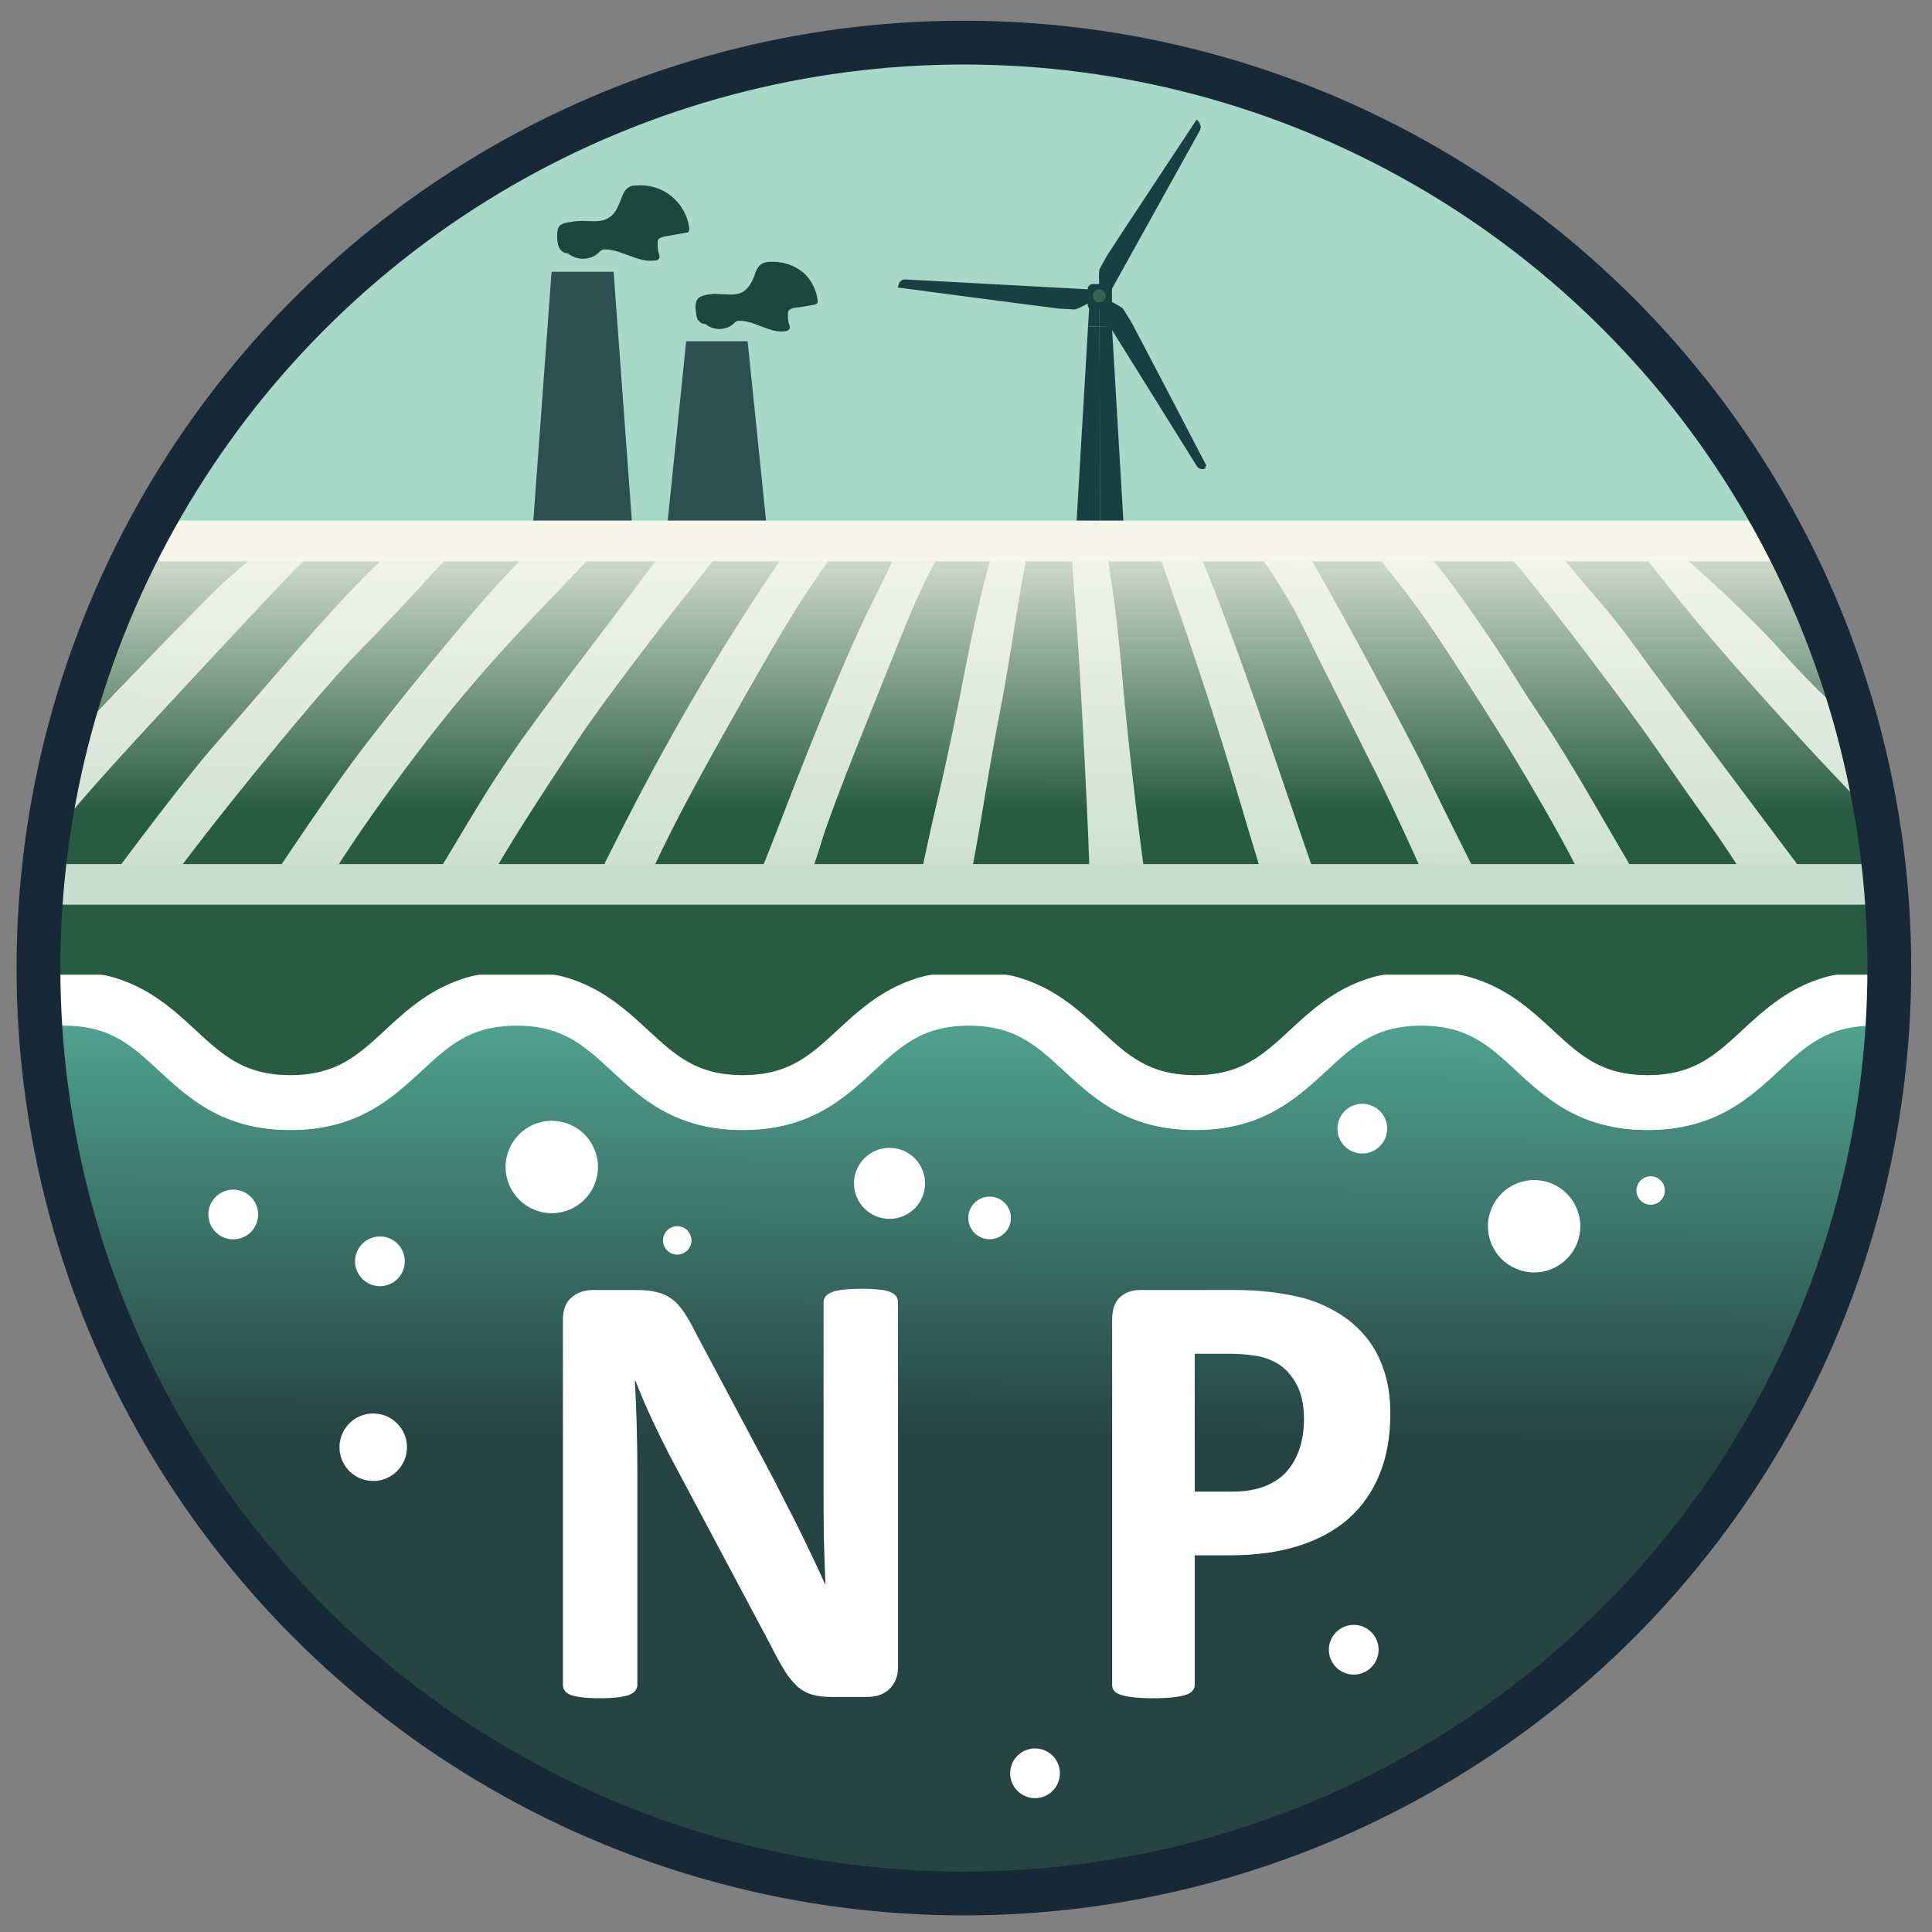
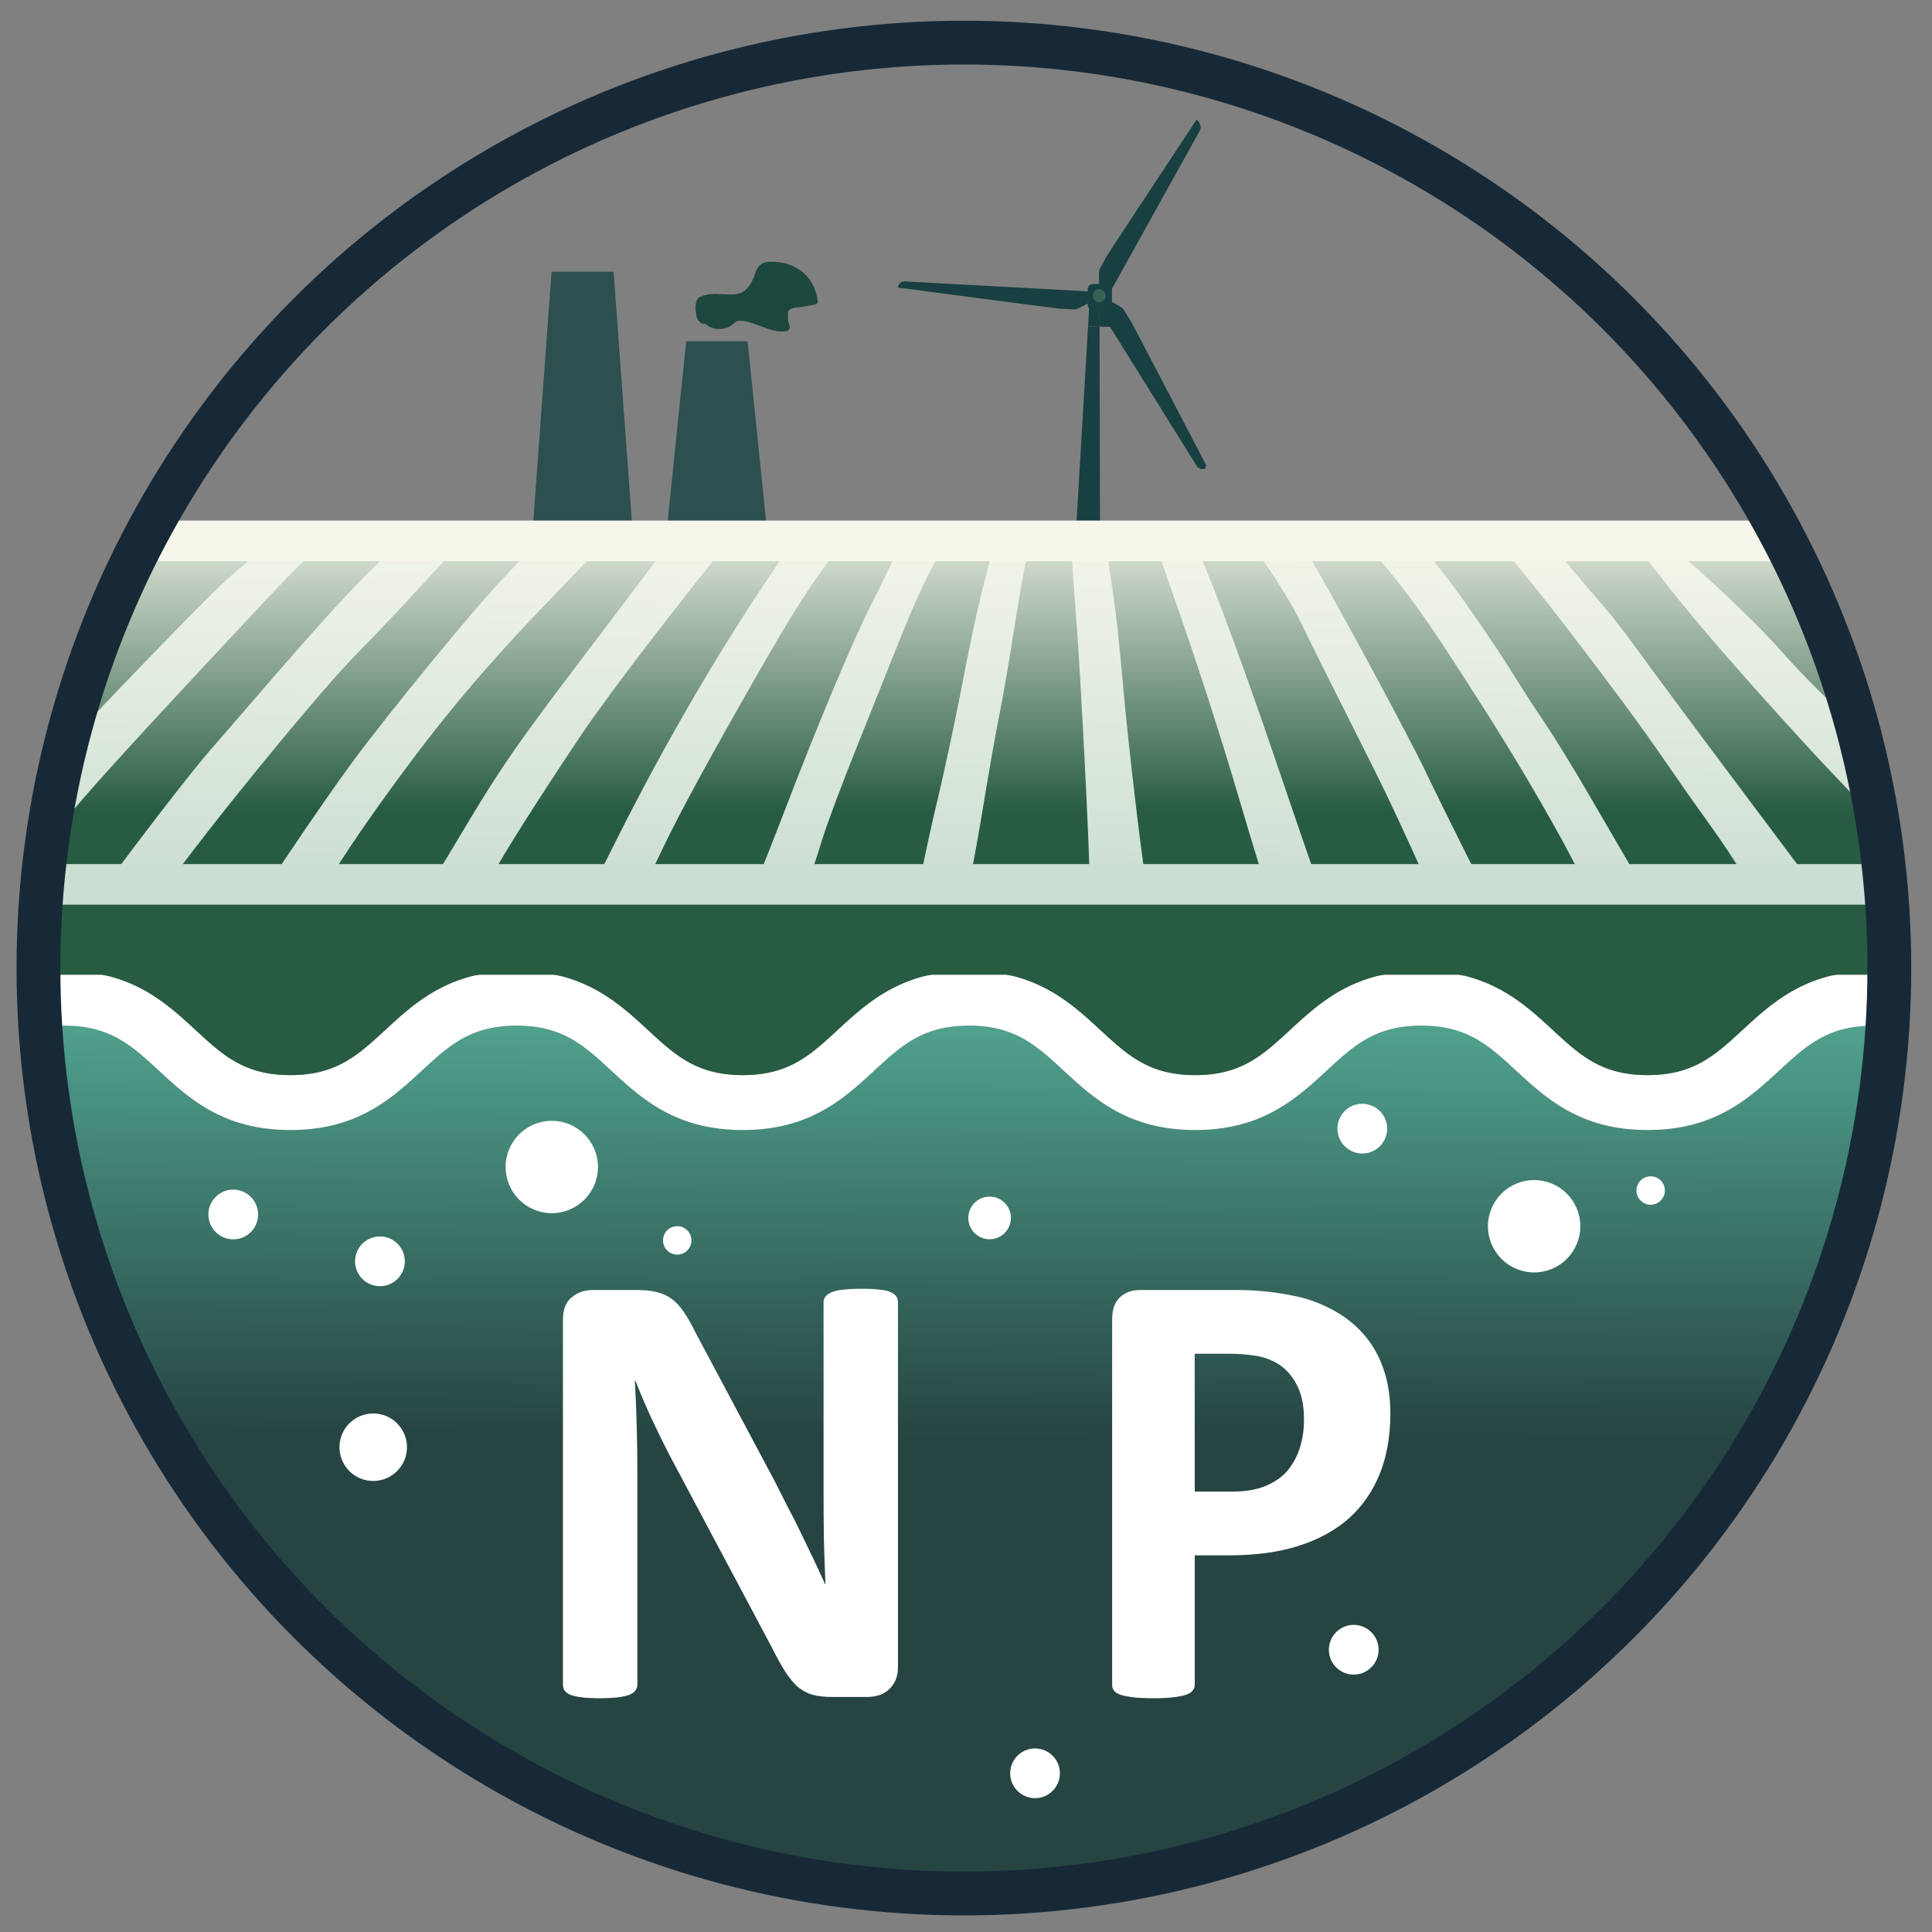
<svg xmlns="http://www.w3.org/2000/svg" xmlns:ns1="http://www.inkscape.org/namespaces/inkscape" xmlns:ns2="http://sodipodi.sourceforge.net/DTD/sodipodi-0.dtd" xmlns:xlink="http://www.w3.org/1999/xlink" width="512" height="512" viewBox="0 0 512 512" version="1.1" id="svg1" xml:space="preserve" ns1:version="1.3 (0e150ed6c4, 2023-07-21)" ns2:docname="eutrophication.svg">
  <rect x="0" y="0" width="512" height="512" fill="#808080" stroke="none" />
  <defs id="defs1">
    <linearGradient id="linearGradient124" ns1:collect="always">
      <stop style="stop-color:#caded2;stop-opacity:1" offset="0" id="stop124" />
      <stop style="stop-color:#f6f6ea;stop-opacity:1;" offset="1" id="stop125" />
    </linearGradient>
    <linearGradient id="linearGradient60" ns1:collect="always">
      <stop style="stop-color:#275c42;stop-opacity:1;" offset="0.504" id="stop60" />
      <stop style="stop-color:#f6f6ea;stop-opacity:1;" offset="1" id="stop61" />
    </linearGradient>
    <linearGradient ns1:collect="always" xlink:href="#linearGradient27" id="linearGradient31" x1="610.295" y1="399.233" x2="610.828" y2="249.978" gradientUnits="userSpaceOnUse" gradientTransform="matrix(1.658,0,0,1.658,-753.92,-157.209)" />
    <linearGradient id="linearGradient27" ns1:collect="always">
      <stop style="stop-color:#264442;stop-opacity:1;" offset="0.499" id="stop27" />
      <stop style="stop-color:#55ae98;stop-opacity:1;" offset="1" id="stop32" />
    </linearGradient>
    <linearGradient ns1:collect="always" xlink:href="#linearGradient60" id="linearGradient61" x1="731.701" y1="294.75" x2="731.713" y2="170.25" gradientUnits="userSpaceOnUse" gradientTransform="matrix(1.331,0,0,1.331,-717.118,-93.691)" />
    <clipPath id="clipPath122">
      <path id="path123" style="fill:#ff0000;fill-opacity:1;fill-rule:nonzero;stroke:none;stroke-width:1" d="m 247.983,754.592 c -1.864,0.318 -3.622,0.558 -4.674,0.646 -2.578,0.155 -5.162,0.195 -7.744,0.224 -2.952,0.026 -5.906,0.028 -8.858,0.032 -2.242,-0.071 -4.474,0.093 -6.711,0.208 -2.715,0.131 -5.433,0.189 -8.15,0.235 -2.529,0.039 -5.058,0.046 -7.588,0.053 -3.026,0.007 -6.052,0.009 -9.079,0.01 -3.009,6.1e-4 -6.021,-1.9e-4 -9.03,0 -3.554,1.6e-4 -7.108,-3e-5 -10.662,0 -3.881,2e-5 -7.761,0 -11.641,0 h -1.651 c -0.359,0.758 -0.736,1.506 -1.147,2.236 0.033,0.686 0.051,1.38 0.046,2.086 -0.011,1.619 -0.242,2.92 -0.456,4.538 -0.388,2.552 -1.263,4.987 -1.879,7.483 -0.419,2.263 -1.07,4.468 -1.84,6.635 -0.666,1.711 -0.811,2.274 -1.315,3.839 -0.297,1.169 -0.057,-0.065 -0.021,0.3 -0.177,2.114 -0.758,4.508 -1.286,6.694 -0.336,1.278 -0.628,2.559 -0.902,3.85 -0.126,0.575 -0.184,1.162 -0.239,1.747 -0.242,2.536 -0.622,4.907 -1.116,7.122 2.511,-0.007 5.023,-0.021 7.534,-0.024 4.926,-0.005 9.852,-0.005 14.778,-0.006 5.474,-6.6e-4 10.947,-10e-4 16.421,-10e-4 5.921,-1.2e-4 11.844,0 17.765,0 7.89,-3e-5 15.779,0 23.669,0 h 33.485 31.652 24.916 23.256 23.568 22.077 21.973 23.593 27.135 29.901 17.383 c -0.054,-0.651 -0.084,-1.303 -0.149,-1.953 -0.352,-3.368 -0.667,-6.74 -0.645,-10.131 -0.018,-0.541 -0.182,-2.546 0.041,-1.859 -0.173,-0.749 -0.491,-1.612 -0.794,-2.382 -0.923,-2.042 -2.278,-4.615 -3.304,-7.183 -1.336,-3.594 -2.484,-7.253 -3.2,-11.026 -0.778,-3.847 -1.721,-7.661 -2.393,-11.531 -0.107,-0.506 -0.239,-1.007 -0.353,-1.512 -0.632,0.06 -1.258,0.166 -1.891,0.216 -3.093,0.227 -6.195,0.266 -9.295,0.303 -2.841,0.03 -5.683,0.042 -8.524,0.049 -2.752,0.005 -5.504,0.007 -8.256,0.009 -2.924,7e-4 -5.848,-1.5e-4 -8.772,0 -4.093,1.4e-4 -8.187,-2e-5 -12.28,0 -3.86,2e-5 -7.719,0 -11.579,0 -2.765,10e-6 -5.532,0 -8.296,0 h -8.401 -7.323 -7.184 -6.829 -7.852 -8.422 -8.644 -9.546 -7.337 -8.244 -9.285 -9.015 -7.665 -7.845 -10.293 -11.301 -11.531 -7.649 c -4.475,0.037 -8.949,-0.135 -13.422,-0.235 -5.233,-0.088 -10.457,-0.416 -15.683,-0.673 z" />
    </clipPath>
    <linearGradient ns1:collect="always" xlink:href="#linearGradient124" id="linearGradient125" x1="335.92" y1="806.538" x2="336.353" y2="750.585" gradientUnits="userSpaceOnUse" />
  </defs>
  <g ns1:label="Capa 1" ns1:groupmode="layer" id="layer1">
-     <circle style="fill:#a8d8c8;fill-opacity:1;fill-rule:evenodd;stroke:none;stroke-width:10.715;stroke-linecap:round;stroke-linejoin:round" id="path1" cx="255.934" cy="260.31" r="246.995" />
    <g id="g2-5" transform="matrix(0.411,0,0,0.411,86.987,26.317)" style="fill:#2c5050;fill-opacity:1">
      <polygon style="fill:#2c5050;fill-opacity:1" points="144,111.2 184,111.2 196.4,280.4 131.6,280.4 " id="polygon1" />
      <polygon style="fill:#2c5050;fill-opacity:1" points="230.8,156 270.4,156 283.2,280.4 218,280.4 " id="polygon2" />
    </g>
    <g id="g2" transform="matrix(1.331,0,0,1.331,-703.804,-93.691)">
      <g id="g4" transform="matrix(0.2,0,0,0.2,700.29,81.918)">
        <path style="fill:#183f41;fill-opacity:1" d="m 249.424,267.845 -1.31,-22.185 c 0,-8.138 -3.929,-14.735 -8.771,-14.735 h -2.339 l 0.082,36.628 c 4.136,0.056 8.244,0.153 12.338,0.292 z" id="path3" />
-         <path style="fill:#183f41;fill-opacity:1" d="m 237.091,267.553 0.46,206.509 c 8.09,-0.019 16.075,-0.471 23.951,-1.283 L 249.42,267.841 c -4.09,-0.135 -8.198,-0.232 -12.329,-0.288 z" id="path4" />
      </g>
      <g id="g7" transform="matrix(0.2,0,0,0.2,700.29,81.918)">
        <path style="fill:#183f41;fill-opacity:1" d="m 237.091,267.553 -0.082,-36.628 h -1.321 c -4.838,0 -8.771,6.601 -8.771,14.735 l -1.287,21.8 c 0.737,-0.004 1.463,-0.026 2.196,-0.026 3.106,-0.001 6.182,0.074 9.265,0.119 z" id="path5" />
        <path style="fill:#183f41;fill-opacity:1" d="m 237.551,474.062 -0.46,-206.509 c -3.083,-0.045 -6.159,-0.116 -9.265,-0.116 -0.733,0 -1.459,0.022 -2.196,0.026 l -12.101,205.413 c 7.734,0.76 15.566,1.197 23.506,1.197 0.172,0 0.344,-0.007 0.516,-0.011 z" id="path6" />
        <path style="fill:#183f41;fill-opacity:1" d="m 249.42,246.03 c 0,2.63 -2.477,4.763 -5.538,4.763 h -13.018 c -3.053,0 -5.534,-2.133 -5.534,-4.763 v -16.194 c 0,-2.638 2.481,-4.771 5.534,-4.771 h 13.018 c 3.061,0 5.538,2.133 5.538,4.771 z" id="path7" />
      </g>
      <circle style="fill:#183f41;fill-opacity:1;stroke-width:0.2" cx="747.65" cy="129.283" r="2.015" id="circle7" />
      <path style="fill:#183f41;fill-opacity:1;stroke-width:0.2" d="m 739.675,131.84 3.008,0.163 c 0.712,0.039 4.516,-2.203 4.516,-2.203 0.04,-0.713 -0.506,-1.323 -1.22,-1.362 l -37.053,-2.015 c -0.714,-0.039 -1.323,0.509 -1.362,1.221 0,0 31.398,4.156 32.111,4.195 z" id="path8" />
-       <path style="fill:#183f41;fill-opacity:1;stroke-width:0.2" d="m 739.798,131.442 3.008,0.163 c 0.711,0.04 4.517,-2.203 4.517,-2.203 0.039,-0.713 -0.506,-1.323 -1.221,-1.362 l -37.052,-2.013 c -0.714,-0.04 -1.325,0.508 -1.364,1.221 0,0 31.399,4.154 32.113,4.193 z" id="path9" />
      <path style="fill:#183f41;fill-opacity:1;stroke-width:0.2" d="m 749.369,121.64 -1.462,2.634 c -0.346,0.622 0.007,5.025 0.007,5.025 0.622,0.346 1.411,0.123 1.757,-0.503 l 18.016,-32.441 c 0.346,-0.625 0.121,-1.413 -0.502,-1.76 0,-2.3e-4 -17.469,26.422 -17.817,27.044 z" id="path10" />
      <path style="fill:#183f41;fill-opacity:1;stroke-width:0.2" d="m 749.208,121.27 -1.463,2.633 c -0.346,0.623 0.008,5.025 0.008,5.025 0.623,0.347 1.411,0.123 1.757,-0.503 l 18.016,-32.441 c 0.348,-0.625 0.12,-1.413 -0.503,-1.76 0,0 -17.469,26.42 -17.816,27.044 z" id="path11" />
      <path style="fill:#183f41;fill-opacity:1;stroke-width:0.2" d="m 753.846,134.908 -1.594,-2.557 c -0.376,-0.605 -4.398,-2.432 -4.398,-2.432 -0.605,0.377 -0.791,1.173 -0.412,1.78 l 19.626,31.494 c 0.379,0.607 1.178,0.792 1.783,0.415 0,0 -14.626,-28.094 -15.003,-28.7 z" id="path12" />
      <path style="fill:#183f41;fill-opacity:1;stroke-width:0.2" d="m 754.01,134.475 -1.593,-2.557 c -0.377,-0.605 -4.398,-2.432 -4.398,-2.432 -0.605,0.377 -0.791,1.173 -0.412,1.781 l 19.627,31.492 c 0.377,0.607 1.176,0.792 1.781,0.414 0,0 -14.628,-28.093 -15.005,-28.699 z" id="path13" />
      <circle style="fill:#3a5f57;fill-opacity:1;stroke-width:0.2" cx="747.65" cy="129.283" r="1.297" id="circle13" />
    </g>
    <g id="g14" transform="matrix(0.411,0,0,0.411,86.987,26.317)" style="fill:#1c473d;fill-opacity:1">
      <path style="fill:#1c473d;fill-opacity:1" d="m 315.6,130 c 0,0.4 0,1.2 -0.4,1.6 -0.4,0.4 -0.8,0.4 -1.6,0.8 -4.4,0.8 -8.4,1.6 -12.8,2 -1.6,0.4 -3.2,0.8 -4,2 -0.4,0.4 -0.4,1.2 -0.4,2 0,2.4 0,4.8 0.8,6.8 0.4,0.8 0.4,1.6 0.4,2.4 -0.4,1.2 -2,2 -3.2,2 -10,1.2 -19.2,-6.8 -29.2,-6.8 -0.8,0 -1.2,0 -2,0.4 -0.8,0.4 -1.6,1.2 -2,1.6 -4.8,4.4 -13.2,4.4 -18,0 -2,0.4 -4,-1.2 -5.2,-3.2 -0.8,-2 -0.8,-4.4 -1.2,-6.4 0,-2.4 0,-5.2 2,-7.2 1.2,-0.8 2.4,-1.2 3.6,-1.6 3.2,-0.8 6.4,-1.2 9.6,-0.8 5.2,0 11.2,1.2 15.6,-1.6 3.2,-2 5.2,-5.6 6.8,-9.2 1.2,-3.6 2.4,-7.6 6,-9.2 1.2,-0.4 2.4,-0.8 4,-0.8 7.6,-0.4 15.2,1.6 21.2,6.4 5.2,4 9.2,11.2 10,18.8 z" id="path13-6" />
-       <path style="fill:#1c473d;fill-opacity:1" d="m 232.8,83.6 c 0,0.8 0,1.2 -0.4,1.6 -0.4,0.8 -0.8,0.8 -1.6,0.8 -4.4,0.8 -9.2,1.6 -13.6,2.4 -1.6,0.4 -3.6,0.8 -4.4,2 -0.4,0.8 -0.4,1.2 -0.4,2 0,2.4 0,4.8 0.8,7.2 0.4,0.8 0.4,1.6 0.4,2.4 -0.4,1.6 -2,2 -3.6,2 -10.8,1.2 -20.8,-7.2 -31.6,-7.2 -0.8,0 -1.6,0 -2,0.4 -0.8,0.4 -1.6,1.2 -2.4,2 -5.2,4.8 -14,4.8 -19.6,0 -2.4,0.4 -4.4,-1.6 -5.6,-3.6 -0.8,-2 -1.2,-4.4 -1.2,-6.8 0,-2.8 0,-6 2,-7.6 1.2,-0.8 2.8,-1.6 4,-1.6 3.6,-0.8 6.8,-1.2 10.4,-1.2 5.6,0 12,1.2 16.8,-2 3.6,-2 5.6,-6 7.2,-10 1.6,-4 2.8,-8.4 6.4,-10 1.2,-0.8 2.8,-0.8 4,-0.8 8,-0.8 16.4,1.6 22.8,6.8 6.8,5.6 10.8,13.2 11.6,21.2 z" id="path14" />
    </g>
    <path d="m 10.16,266.695 c 0.136,7.955 0.657,15.898 1.56,23.803 1.406,10.674 3.509,21.244 6.296,31.643 2.787,10.399 6.251,20.605 10.371,30.551 4.12,9.947 8.886,19.614 14.269,28.939 5.383,9.323 11.371,18.284 17.925,26.824 6.555,8.542 13.661,16.645 21.275,24.258 7.612,7.612 15.715,14.718 24.255,21.272 8.542,6.554 17.503,12.542 26.827,17.925 9.324,5.384 18.99,10.151 28.936,14.272 9.947,4.12 20.154,7.584 30.554,10.371 10.399,2.786 20.969,4.888 31.643,6.293 10.674,1.406 21.428,2.111 32.194,2.112 10.767,-3.9e-4 21.522,-0.706 32.197,-2.112 10.674,-1.405 21.244,-3.507 31.643,-6.293 10.399,-2.787 20.605,-6.251 30.551,-10.371 9.947,-4.121 19.614,-8.888 28.939,-14.272 9.324,-5.383 18.285,-11.371 26.827,-17.925 8.541,-6.554 16.645,-13.66 24.258,-21.272 7.613,-7.613 14.72,-15.716 21.275,-24.258 6.553,-8.541 12.54,-17.501 17.923,-26.824 5.383,-9.324 10.149,-18.991 14.269,-28.939 4.12,-9.946 7.584,-20.152 10.371,-30.551 2.787,-10.399 4.89,-20.969 6.296,-31.643 0.791,-7.191 1.264,-14.414 1.42,-21.647 -0.197,0.261 -0.314,0.58 -0.543,0.811 -0.653,0.658 -1.431,1.19 -2.294,1.558 -0.431,0.184 -0.885,0.33 -1.355,0.426 -0.469,0.097 -0.953,0.148 -1.451,0.148 -1.522,1e-4 -2.945,0.083 -4.28,0.239 -1.336,0.157 -2.59,0.388 -3.771,0.687 -1.181,0.299 -2.291,0.664 -3.347,1.09 -1.055,0.425 -2.06,0.909 -3.022,1.446 -0.963,0.537 -1.884,1.129 -2.785,1.763 -0.901,0.634 -1.78,1.313 -2.65,2.028 -1.74,1.43 -3.451,3.007 -5.256,4.673 -1.999,1.845 -4.065,3.749 -6.317,5.57 -1.125,0.91 -2.296,1.803 -3.529,2.653 -5.9e-4,4.1e-4 -0.001,-4.1e-4 -0.002,0 -1.233,0.85 -2.529,1.66 -3.901,2.413 -6.6e-4,3.6e-4 -0.001,-3.7e-4 -0.002,0 -1.372,0.753 -2.818,1.45 -4.358,2.07 -1.54,0.62 -3.172,1.163 -4.91,1.612 -1.738,0.45 -3.583,0.805 -5.55,1.048 -1.965,0.243 -4.052,0.374 -6.275,0.374 -2.224,0 -4.312,-0.131 -6.278,-0.374 -8.2e-4,-1.1e-4 -10e-4,10e-5 -0.002,0 -1.966,-0.243 -3.809,-0.598 -5.547,-1.048 -1.738,-0.45 -3.37,-0.993 -4.91,-1.612 -1.54,-0.62 -2.989,-1.317 -4.361,-2.07 -1.372,-0.753 -2.664,-1.563 -3.898,-2.413 -1.234,-0.85 -2.408,-1.742 -3.534,-2.653 -2.252,-1.822 -4.318,-3.726 -6.317,-5.57 -1.804,-1.666 -3.513,-3.243 -5.253,-4.673 -0.87,-0.715 -1.749,-1.395 -2.65,-2.028 -0.901,-0.634 -1.822,-1.226 -2.785,-1.763 -0.963,-0.537 -1.966,-1.02 -3.022,-1.446 -1.056,-0.426 -2.166,-0.791 -3.347,-1.09 -1.18,-0.299 -2.429,-0.53 -3.766,-0.687 -1.336,-0.157 -2.76,-0.239 -4.283,-0.239 -1.523,0 -2.942,0.082 -4.278,0.239 -1.336,0.157 -2.588,0.388 -3.768,0.687 -1.18,0.299 -2.293,0.664 -3.349,1.09 -1.056,0.426 -2.056,0.909 -3.019,1.446 -0.962,0.537 -1.888,1.13 -2.788,1.763 -0.901,0.634 -1.777,1.308 -2.647,2.023 -1.74,1.43 -3.451,3.011 -5.256,4.676 -1.998,1.845 -4.063,3.752 -6.314,5.573 -5.2e-4,4.4e-4 -0.002,-4.2e-4 -0.002,0 -1.126,0.911 -2.295,1.802 -3.529,2.653 -1.234,0.85 -2.529,1.66 -3.901,2.413 -1.371,0.753 -2.822,1.451 -4.361,2.07 -7.2e-4,3e-4 -0.001,-3.1e-4 -0.002,0 -1.54,0.62 -3.172,1.163 -4.91,1.612 -1.737,0.449 -3.582,0.805 -5.547,1.048 -1.966,0.243 -4.051,0.374 -6.275,0.374 -2.224,0 -4.312,-0.131 -6.278,-0.374 -1.966,-0.243 -3.812,-0.598 -5.55,-1.048 -1.738,-0.45 -3.37,-0.993 -4.91,-1.612 -1.54,-0.62 -2.986,-1.317 -4.358,-2.07 -1.372,-0.753 -2.669,-1.563 -3.903,-2.413 -1.234,-0.85 -2.406,-1.742 -3.532,-2.653 -2.252,-1.822 -4.315,-3.728 -6.314,-5.573 -1.804,-1.665 -3.514,-3.246 -5.253,-4.676 -5.3e-4,-4.5e-4 -0.002,4.4e-4 -0.002,0 -0.87,-0.715 -1.749,-1.39 -2.65,-2.023 -0.9,-0.633 -1.821,-1.226 -2.783,-1.763 -6.8e-4,-3.9e-4 -10e-4,3.7e-4 -0.002,0 -0.963,-0.537 -1.966,-1.02 -3.022,-1.446 -1.056,-0.426 -2.164,-0.791 -3.344,-1.09 -1.18,-0.299 -2.432,-0.53 -3.768,-0.687 -1.336,-0.157 -2.755,-0.239 -4.278,-0.239 -1.523,0 -2.947,0.082 -4.283,0.239 -1.335,0.157 -2.586,0.388 -3.766,0.687 -1.18,0.299 -2.291,0.664 -3.347,1.09 -1.056,0.426 -2.057,0.909 -3.019,1.446 -0.962,0.537 -1.888,1.13 -2.788,1.763 -0.901,0.634 -1.777,1.308 -2.647,2.023 -1.739,1.43 -3.452,3.011 -5.256,4.676 -1.998,1.845 -4.061,3.752 -6.311,5.573 -5.3e-4,4.4e-4 -0.002,-4.2e-4 -0.002,0 -1.125,0.91 -2.298,1.803 -3.532,2.653 -5.9e-4,4.1e-4 -0.001,-4.1e-4 -0.002,0 -1.234,0.85 -2.526,1.66 -3.898,2.413 -1.371,0.753 -2.819,1.451 -4.358,2.07 -7.2e-4,3e-4 -10e-4,-3.1e-4 -0.002,0 -1.54,0.62 -3.172,1.163 -4.91,1.612 -1.738,0.45 -3.581,0.805 -5.547,1.048 -1.966,0.243 -4.054,0.374 -6.278,0.374 -2.223,0 -4.312,-0.131 -6.278,-0.374 -1.966,-0.243 -3.807,-0.598 -5.544,-1.048 -1.738,-0.45 -3.373,-0.993 -4.912,-1.612 -1.54,-0.62 -2.987,-1.317 -4.358,-2.07 -1.372,-0.753 -2.667,-1.563 -3.901,-2.413 -1.234,-0.85 -2.409,-1.742 -3.534,-2.653 -2.251,-1.822 -4.313,-3.728 -6.311,-5.573 -1.804,-1.666 -3.513,-3.245 -5.253,-4.676 -0.87,-0.715 -1.747,-1.39 -2.647,-2.023 -0.901,-0.634 -1.825,-1.226 -2.788,-1.763 -0.963,-0.537 -1.963,-1.02 -3.019,-1.446 -1.055,-0.425 -2.165,-0.791 -3.344,-1.09 -7.9e-4,-2e-4 -10e-4,2e-4 -0.002,0 -1.18,-0.299 -2.43,-0.53 -3.766,-0.687 -1.336,-0.157 -2.758,-0.239 -4.28,-0.239 -1.522,1e-4 -2.945,0.083 -4.28,0.239 -1.336,0.157 -2.588,0.388 -3.768,0.687 -1.179,0.299 -2.289,0.664 -3.344,1.09 -1.056,0.425 -2.057,0.909 -3.019,1.446 -0.963,0.537 -1.89,1.129 -2.79,1.763 -0.9,0.633 -1.775,1.309 -2.645,2.023 -1.74,1.43 -3.454,3.01 -5.258,4.676 -1.998,1.845 -4.06,3.751 -6.311,5.573 -1.126,0.911 -2.3,1.802 -3.534,2.653 -1.234,0.85 -2.529,1.66 -3.901,2.413 -1.372,0.753 -2.819,1.45 -4.358,2.07 -1.54,0.62 -3.172,1.163 -4.91,1.612 -1.738,0.45 -3.584,0.805 -5.55,1.048 -1.965,0.243 -4.053,0.374 -6.275,0.374 -2.224,0 -4.312,-0.131 -6.278,-0.374 -8.91e-4,-1.2e-4 -0.001,1.1e-4 -0.003,0 -1.966,-0.243 -3.809,-0.598 -5.547,-1.048 -1.738,-0.45 -3.367,-0.993 -4.907,-1.612 -1.54,-0.62 -2.989,-1.317 -4.361,-2.07 -6.52e-4,-3.6e-4 -0.001,3.6e-4 -0.003,0 -1.372,-0.753 -2.664,-1.563 -3.898,-2.413 -1.234,-0.85 -2.408,-1.742 -3.534,-2.653 -2.252,-1.822 -4.318,-3.728 -6.317,-5.573 -1.804,-1.666 -3.513,-3.245 -5.253,-4.676 -0.87,-0.715 -1.744,-1.39 -2.645,-2.023 -5.99e-4,-4.1e-4 -0.001,4.3e-4 -0.003,0 -0.901,-0.634 -1.825,-1.226 -2.788,-1.763 -0.963,-0.537 -1.963,-1.02 -3.019,-1.446 -1.056,-0.425 -2.169,-0.791 -3.349,-1.09 -1.18,-0.299 -2.43,-0.53 -3.766,-0.687 -8.13e-4,-9e-5 -0.001,10e-5 -0.003,0 -1.335,-0.157 -2.753,-0.239 -4.275,-0.239 -8.79e-4,0 -0.001,0 -0.003,0 -0.498,0 -0.984,-0.051 -1.454,-0.148 -0.469,-0.097 -0.921,-0.242 -1.352,-0.426 -7.05e-4,-3.1e-4 -0.001,3e-4 -0.003,0 -0.004,-10e-4 -0.007,-0.007 -0.011,-0.008 -0.857,-0.368 -1.629,-0.895 -2.278,-1.55 -0.647,-0.653 -1.172,-1.43 -1.537,-2.291 -0.003,-0.008 -0.009,-0.013 -0.013,-0.021 -0.087,-0.209 -0.132,-0.437 -0.2,-0.655 z" style="fill:url(#linearGradient31);fill-rule:evenodd;stroke-width:19.901;stroke-linecap:round;stroke-linejoin:round" id="path36" />
    <path d="m 13.491,258.301 c -0.556,0.322 -1.131,0.622 -1.581,1.077 -0.653,0.658 -1.185,1.442 -1.55,2.312 -0.183,0.435 -0.32,0.892 -0.416,1.365 -0.008,0.042 -0.008,0.088 -0.013,0.13 a 246.656,246.656 0 0 0 0.231,3.511 c 0.068,0.218 0.113,0.447 0.2,0.655 0.365,0.87 0.895,1.654 1.547,2.312 0.653,0.658 1.428,1.19 2.291,1.558 0.431,0.184 0.883,0.33 1.352,0.426 0.469,0.097 0.959,0.148 1.456,0.148 1.523,0 2.942,0.082 4.278,0.239 1.336,0.157 2.585,0.388 3.766,0.687 1.18,0.299 2.294,0.664 3.349,1.09 1.056,0.425 2.056,0.909 3.019,1.446 0.963,0.537 1.89,1.129 2.79,1.763 0.901,0.634 1.775,1.308 2.645,2.023 1.74,1.43 3.449,3.01 5.253,4.676 1.999,1.845 4.065,3.751 6.317,5.573 1.126,0.911 2.3,1.802 3.534,2.653 1.234,0.85 2.529,1.66 3.901,2.413 1.372,0.753 2.821,1.45 4.361,2.07 1.54,0.62 3.169,1.163 4.907,1.612 1.738,0.45 3.584,0.805 5.55,1.048 1.966,0.243 4.054,0.374 6.278,0.374 2.224,0 4.309,-0.131 6.275,-0.374 1.966,-0.243 3.812,-0.598 5.55,-1.048 1.738,-0.45 3.37,-0.993 4.91,-1.612 1.54,-0.62 2.989,-1.317 4.361,-2.07 1.372,-0.753 2.664,-1.563 3.898,-2.413 1.234,-0.85 2.408,-1.742 3.534,-2.653 2.251,-1.822 4.316,-3.728 6.314,-5.573 1.804,-1.666 3.516,-3.245 5.256,-4.676 0.87,-0.715 1.747,-1.39 2.647,-2.023 0.901,-0.634 1.825,-1.226 2.788,-1.763 0.963,-0.537 1.963,-1.02 3.019,-1.446 1.056,-0.425 2.167,-0.791 3.347,-1.09 1.18,-0.299 2.43,-0.53 3.766,-0.687 1.336,-0.157 2.76,-0.239 4.283,-0.239 1.523,0 2.942,0.082 4.278,0.239 1.336,0.157 2.588,0.388 3.768,0.687 1.18,0.299 2.289,0.664 3.344,1.09 1.056,0.425 2.057,0.909 3.019,1.446 0.963,0.537 1.887,1.129 2.788,1.763 0.901,0.634 1.778,1.308 2.647,2.023 1.74,1.43 3.449,3.01 5.253,4.676 1.998,1.845 4.063,3.751 6.314,5.573 1.126,0.911 2.3,1.802 3.534,2.653 1.234,0.85 2.526,1.66 3.898,2.413 1.372,0.753 2.821,1.45 4.361,2.07 1.54,0.62 3.172,1.163 4.91,1.612 1.738,0.45 3.579,0.805 5.544,1.048 1.966,0.243 4.054,0.374 6.278,0.374 2.224,0 4.312,-0.131 6.278,-0.374 1.966,-0.243 3.809,-0.598 5.547,-1.048 1.738,-0.45 3.372,-0.993 4.912,-1.612 1.54,-0.62 2.986,-1.317 4.358,-2.07 1.372,-0.753 2.667,-1.563 3.901,-2.413 1.234,-0.85 2.408,-1.742 3.534,-2.653 2.251,-1.822 4.313,-3.728 6.311,-5.573 1.804,-1.666 3.518,-3.245 5.258,-4.676 0.87,-0.715 1.744,-1.39 2.645,-2.023 0.901,-0.634 1.828,-1.226 2.79,-1.763 0.963,-0.537 1.961,-1.02 3.017,-1.446 1.056,-0.425 2.167,-0.791 3.347,-1.09 1.18,-0.299 2.432,-0.53 3.768,-0.687 1.336,-0.157 2.758,-0.239 4.28,-0.239 1.523,0 2.942,0.082 4.278,0.239 1.336,0.157 2.588,0.388 3.768,0.687 1.18,0.299 2.291,0.664 3.347,1.09 1.056,0.425 2.059,0.909 3.022,1.446 0.963,0.537 1.884,1.129 2.785,1.763 0.901,0.634 1.78,1.308 2.65,2.023 1.74,1.43 3.449,3.01 5.253,4.676 1.999,1.845 4.065,3.751 6.317,5.573 1.126,0.911 2.295,1.802 3.529,2.653 1.234,0.85 2.531,1.66 3.903,2.413 1.372,0.753 2.821,1.45 4.361,2.07 1.54,0.62 3.172,1.163 4.91,1.612 1.738,0.45 3.581,0.805 5.547,1.048 1.966,0.243 4.054,0.374 6.278,0.374 2.224,0 4.309,-0.131 6.275,-0.374 1.966,-0.243 3.809,-0.598 5.547,-1.048 1.738,-0.45 3.372,-0.993 4.912,-1.612 1.54,-0.62 2.989,-1.317 4.361,-2.07 1.372,-0.753 2.667,-1.563 3.901,-2.413 1.234,-0.85 2.406,-1.742 3.532,-2.653 2.251,-1.822 4.316,-3.728 6.314,-5.573 1.805,-1.666 3.518,-3.245 5.258,-4.676 0.87,-0.715 1.744,-1.39 2.645,-2.023 0.901,-0.634 1.828,-1.226 2.79,-1.763 0.963,-0.537 1.963,-1.02 3.019,-1.446 1.056,-0.425 2.166,-0.791 3.347,-1.09 1.18,-0.299 2.432,-0.53 3.768,-0.687 1.336,-0.157 2.755,-0.239 4.278,-0.239 1.523,0 2.947,0.082 4.283,0.239 1.336,0.157 2.585,0.388 3.766,0.687 1.18,0.299 2.291,0.664 3.347,1.09 1.056,0.425 2.059,0.909 3.022,1.446 0.963,0.537 1.884,1.129 2.785,1.763 0.901,0.634 1.78,1.313 2.65,2.028 1.74,1.43 3.449,3.007 5.253,4.673 1.999,1.845 4.065,3.749 6.317,5.57 1.126,0.911 2.3,1.802 3.534,2.653 1.234,0.85 2.529,1.66 3.901,2.413 1.372,0.753 2.819,1.45 4.358,2.07 1.54,0.62 3.172,1.163 4.91,1.612 1.738,0.45 3.584,0.805 5.55,1.048 1.966,0.243 4.054,0.374 6.278,0.374 2.224,0 4.309,-0.131 6.275,-0.374 1.966,-0.243 3.811,-0.598 5.55,-1.048 1.738,-0.45 3.37,-0.993 4.91,-1.612 1.54,-0.62 2.989,-1.317 4.361,-2.07 1.372,-0.753 2.669,-1.563 3.903,-2.413 1.234,-0.85 2.403,-1.742 3.529,-2.653 2.252,-1.822 4.318,-3.726 6.317,-5.57 1.805,-1.666 3.515,-3.243 5.256,-4.673 0.87,-0.715 1.749,-1.395 2.65,-2.028 0.901,-0.634 1.822,-1.226 2.785,-1.763 0.963,-0.537 1.968,-1.02 3.024,-1.446 1.056,-0.426 2.164,-0.791 3.344,-1.09 1.181,-0.299 2.434,-0.53 3.771,-0.687 1.336,-0.157 2.76,-0.239 4.283,-0.239 0.498,0 0.979,-0.051 1.448,-0.148 0.469,-0.097 0.923,-0.242 1.355,-0.426 0.863,-0.368 1.641,-0.9 2.294,-1.558 0.23,-0.231 0.346,-0.55 0.543,-0.811 a 246.656,246.656 0 0 0 0.515,-7.887 c -0.318,-0.557 -0.611,-1.135 -1.058,-1.586 -0.451,-0.454 -1.027,-0.755 -1.584,-1.077 h -13.39 c -0.638,0.134 -1.341,0.211 -1.953,0.369 -1.738,0.45 -3.367,0.993 -4.907,1.612 -1.54,0.62 -2.992,1.314 -4.364,2.067 -1.372,0.753 -2.664,1.566 -3.898,2.416 -1.234,0.85 -2.408,1.739 -3.534,2.65 -2.252,1.822 -4.318,3.728 -6.317,5.573 -1.805,1.666 -3.518,3.245 -5.258,4.676 -0.87,0.715 -1.744,1.392 -2.645,2.026 -0.901,0.634 -1.828,1.223 -2.79,1.761 -0.963,0.537 -1.966,1.023 -3.022,1.448 -1.056,0.426 -2.164,0.791 -3.344,1.09 -1.181,0.299 -2.432,0.53 -3.768,0.687 -1.336,0.157 -2.757,0.242 -4.28,0.242 -1.523,0 -2.947,-0.085 -4.283,-0.242 -1.336,-0.157 -2.585,-0.388 -3.766,-0.687 -1.18,-0.299 -2.291,-0.664 -3.347,-1.09 -1.056,-0.426 -2.059,-0.911 -3.022,-1.448 -0.963,-0.537 -1.885,-1.127 -2.785,-1.761 -0.901,-0.634 -1.78,-1.311 -2.65,-2.026 -1.74,-1.43 -3.449,-3.01 -5.253,-4.676 -1.999,-1.845 -4.065,-3.751 -6.317,-5.573 -1.126,-0.911 -2.298,-1.8 -3.532,-2.65 -1.234,-0.85 -2.531,-1.663 -3.903,-2.416 -1.372,-0.753 -2.818,-1.448 -4.358,-2.067 -1.54,-0.62 -3.172,-1.163 -4.91,-1.612 -0.612,-0.158 -1.314,-0.235 -1.953,-0.369 H 366.811 c -0.639,0.134 -1.341,0.211 -1.953,0.369 -1.738,0.45 -3.367,0.993 -4.907,1.612 -1.54,0.62 -2.992,1.314 -4.364,2.067 -1.372,0.753 -2.664,1.566 -3.898,2.416 -1.234,0.85 -2.408,1.739 -3.534,2.65 -2.252,1.822 -4.318,3.728 -6.317,5.573 -1.804,1.666 -3.513,3.245 -5.253,4.676 -0.87,0.715 -1.747,1.392 -2.647,2.026 -0.901,0.634 -1.825,1.223 -2.788,1.761 -0.963,0.537 -1.963,1.023 -3.019,1.448 -1.056,0.426 -2.169,0.791 -3.349,1.09 -1.18,0.299 -2.429,0.53 -3.766,0.687 -1.336,0.157 -2.757,0.242 -4.28,0.242 -1.523,0 -2.944,-0.085 -4.28,-0.242 -1.336,-0.157 -2.588,-0.388 -3.768,-0.687 -1.18,-0.299 -2.288,-0.664 -3.344,-1.09 -1.056,-0.426 -2.059,-0.911 -3.022,-1.448 -0.963,-0.537 -1.887,-1.127 -2.788,-1.761 -0.901,-0.634 -1.777,-1.311 -2.647,-2.026 -1.74,-1.43 -3.451,-3.01 -5.256,-4.676 -1.999,-1.845 -4.063,-3.751 -6.314,-5.573 -1.126,-0.911 -2.298,-1.8 -3.532,-2.65 -1.234,-0.85 -2.531,-1.663 -3.903,-2.416 -1.372,-0.753 -2.818,-1.448 -4.358,-2.067 -1.54,-0.62 -3.174,-1.163 -4.912,-1.612 -0.612,-0.158 -1.314,-0.235 -1.953,-0.369 h -10.389 -9.351 c -0.639,0.134 -1.341,0.211 -1.953,0.369 -1.738,0.45 -3.37,0.993 -4.91,1.612 -1.54,0.62 -2.989,1.314 -4.361,2.067 -1.372,0.753 -2.67,1.566 -3.903,2.416 -1.234,0.85 -2.403,1.739 -3.529,2.65 -2.251,1.822 -4.318,3.728 -6.317,5.573 -1.805,1.666 -3.513,3.245 -5.253,4.676 -0.87,0.715 -1.747,1.392 -2.647,2.026 -0.901,0.634 -1.825,1.223 -2.788,1.761 -0.963,0.537 -1.963,1.023 -3.019,1.448 -1.056,0.426 -2.166,0.791 -3.347,1.09 -1.18,0.299 -2.429,0.53 -3.766,0.687 -1.336,0.157 -2.76,0.242 -4.283,0.242 -1.523,0 -2.942,-0.085 -4.278,-0.242 -1.336,-0.157 -2.588,-0.388 -3.768,-0.687 -1.18,-0.299 -2.289,-0.664 -3.344,-1.09 -1.056,-0.426 -2.057,-0.911 -3.019,-1.448 -0.962,-0.537 -1.89,-1.127 -2.79,-1.761 -0.9,-0.634 -1.775,-1.311 -2.645,-2.026 -1.74,-1.43 -3.449,-3.01 -5.253,-4.676 -1.998,-1.845 -4.065,-3.751 -6.317,-5.573 -1.126,-0.911 -2.298,-1.8 -3.532,-2.65 -1.234,-0.85 -2.526,-1.66 -3.898,-2.413 -1.372,-0.753 -2.821,-1.45 -4.361,-2.07 -1.54,-0.62 -3.172,-1.163 -4.91,-1.612 -0.612,-0.158 -1.314,-0.235 -1.953,-0.369 h -19.743 c -0.639,0.134 -1.341,0.211 -1.953,0.369 -1.738,0.45 -3.37,0.993 -4.91,1.612 -1.54,0.62 -2.986,1.314 -4.358,2.067 -1.372,0.753 -2.67,1.566 -3.903,2.416 -1.234,0.85 -2.406,1.739 -3.532,2.65 -2.251,1.822 -4.316,3.728 -6.314,5.573 -1.805,1.666 -3.516,3.245 -5.256,4.676 -0.87,0.715 -1.744,1.392 -2.645,2.026 -0.901,0.634 -1.828,1.223 -2.79,1.761 -0.963,0.537 -1.963,1.023 -3.019,1.448 -1.056,0.426 -2.164,0.791 -3.344,1.09 -1.18,0.299 -2.432,0.53 -3.768,0.687 -1.336,0.157 -2.758,0.242 -4.28,0.242 -1.523,0 -2.944,-0.085 -4.28,-0.242 -1.336,-0.157 -2.585,-0.388 -3.766,-0.687 -1.18,-0.299 -2.294,-0.664 -3.349,-1.09 -1.056,-0.426 -2.056,-0.911 -3.019,-1.448 -0.963,-0.537 -1.887,-1.127 -2.788,-1.761 -0.901,-0.634 -1.777,-1.311 -2.647,-2.026 -1.74,-1.43 -3.451,-3.01 -5.256,-4.676 -1.999,-1.845 -4.062,-3.751 -6.314,-5.573 -1.126,-0.911 -2.3,-1.8 -3.534,-2.65 -1.234,-0.85 -2.526,-1.663 -3.898,-2.416 -1.372,-0.753 -2.824,-1.448 -4.364,-2.067 -1.54,-0.62 -3.169,-1.163 -4.907,-1.612 -0.612,-0.158 -1.314,-0.235 -1.953,-0.369 z" style="fill:#ffffff;stroke-width:1.207" id="path35" />
    <path d="M 470.346,137.985 H 41.829 a 246.995,246.995 0 0 0 -10.709,19.613 246.995,246.995 0 0 0 -12.316,33.019 246.995,246.995 0 0 0 -7.492,34.436 246.995,246.995 0 0 0 -2.512,35.151 246.995,246.995 0 0 0 2.512,35.151 246.995,246.995 0 0 0 0.38,1.74 h 1.118 c -0.351,-2.201 -0.798,-4.387 -1.09,-6.598 -0.452,-3.952 -0.809,-7.914 -1.069,-11.882 -0.26,-3.968 -0.424,-7.943 -0.491,-11.921 0.068,0.218 0.113,0.447 0.2,0.655 0.003,0.008 0.009,0.013 0.013,0.021 -0.003,-0.007 -0.008,-0.014 -0.011,-0.021 -0.087,-0.209 -0.132,-0.437 -0.2,-0.655 -0.085,-1.17 -0.163,-2.34 -0.231,-3.511 0.005,-0.042 0.005,-0.088 0.013,-0.13 0.096,-0.474 0.234,-0.93 0.416,-1.365 0.183,-0.435 0.408,-0.848 0.668,-1.235 0.26,-0.387 0.555,-0.748 0.882,-1.077 0.45,-0.454 1.025,-0.755 1.581,-1.077 H 26.882 c 0.639,0.134 1.341,0.211 1.953,0.369 1.738,0.45 3.367,0.993 4.907,1.612 1.54,0.62 2.992,1.314 4.364,2.067 1.372,0.753 2.664,1.566 3.898,2.416 1.234,0.85 2.408,1.739 3.534,2.65 2.252,1.822 4.315,3.728 6.314,5.573 1.804,1.666 3.516,3.245 5.256,4.676 0.87,0.715 1.747,1.392 2.647,2.026 0.901,0.634 1.825,1.223 2.788,1.761 0.963,0.537 1.963,1.023 3.019,1.448 1.056,0.425 2.169,0.791 3.349,1.09 1.18,0.299 2.429,0.53 3.766,0.687 1.336,0.157 2.757,0.242 4.28,0.242 1.523,0 2.944,-0.085 4.28,-0.242 1.336,-0.157 2.588,-0.388 3.768,-0.687 1.18,-0.299 2.288,-0.664 3.344,-1.09 1.056,-0.426 2.057,-0.911 3.019,-1.448 0.963,-0.537 1.89,-1.127 2.79,-1.761 0.901,-0.634 1.775,-1.311 2.645,-2.026 1.74,-1.43 3.451,-3.01 5.256,-4.676 1.998,-1.845 4.063,-3.751 6.314,-5.573 1.126,-0.911 2.298,-1.8 3.532,-2.65 1.234,-0.85 2.531,-1.663 3.903,-2.416 1.372,-0.753 2.818,-1.448 4.358,-2.067 1.54,-0.62 3.172,-1.163 4.91,-1.612 0.612,-0.158 1.314,-0.235 1.953,-0.369 h 19.743 c 0.639,0.134 1.341,0.211 1.953,0.369 1.738,0.45 3.37,0.993 4.91,1.612 1.54,0.62 2.989,1.317 4.361,2.07 1.372,0.753 2.664,1.563 3.898,2.413 1.234,0.85 2.406,1.739 3.532,2.65 2.251,1.822 4.318,3.728 6.317,5.573 1.804,1.666 3.513,3.245 5.253,4.676 0.87,0.715 1.744,1.392 2.645,2.026 0.901,0.634 1.828,1.223 2.79,1.761 0.962,0.537 1.964,1.023 3.019,1.448 1.056,0.425 2.164,0.791 3.344,1.09 1.18,0.299 2.432,0.53 3.768,0.687 1.336,0.157 2.755,0.242 4.278,0.242 1.523,0 2.947,-0.085 4.283,-0.242 1.336,-0.157 2.585,-0.388 3.766,-0.687 1.18,-0.299 2.291,-0.664 3.347,-1.09 1.056,-0.426 2.057,-0.911 3.019,-1.448 0.963,-0.537 1.887,-1.127 2.788,-1.761 0.901,-0.634 1.777,-1.311 2.647,-2.026 1.74,-1.43 3.449,-3.01 5.253,-4.676 1.998,-1.845 4.065,-3.751 6.317,-5.573 1.126,-0.911 2.295,-1.8 3.529,-2.65 1.234,-0.85 2.531,-1.663 3.903,-2.416 1.372,-0.753 2.821,-1.448 4.361,-2.067 1.54,-0.62 3.172,-1.163 4.91,-1.612 0.612,-0.158 1.314,-0.235 1.953,-0.369 h 9.351 10.389 c 0.639,0.134 1.341,0.211 1.953,0.369 1.738,0.45 3.372,0.993 4.912,1.612 1.54,0.62 2.987,1.314 4.358,2.067 1.372,0.753 2.67,1.566 3.903,2.416 1.234,0.85 2.406,1.739 3.532,2.65 2.252,1.822 4.315,3.728 6.314,5.573 1.804,1.666 3.516,3.245 5.256,4.676 0.87,0.715 1.747,1.392 2.647,2.026 0.901,0.634 1.825,1.223 2.788,1.761 0.963,0.537 1.966,1.023 3.022,1.448 1.056,0.425 2.164,0.791 3.344,1.09 1.18,0.299 2.432,0.53 3.768,0.687 1.336,0.157 2.758,0.242 4.28,0.242 1.523,0 2.944,-0.085 4.28,-0.242 1.336,-0.157 2.585,-0.388 3.766,-0.687 1.18,-0.299 2.294,-0.664 3.349,-1.09 1.056,-0.426 2.057,-0.911 3.019,-1.448 0.963,-0.537 1.887,-1.127 2.788,-1.761 0.901,-0.634 1.777,-1.311 2.647,-2.026 1.74,-1.43 3.449,-3.01 5.253,-4.676 1.999,-1.845 4.065,-3.751 6.317,-5.573 1.126,-0.911 2.3,-1.8 3.534,-2.65 1.234,-0.85 2.526,-1.663 3.898,-2.416 1.372,-0.753 2.824,-1.448 4.364,-2.067 1.54,-0.62 3.169,-1.163 4.907,-1.612 0.612,-0.158 1.314,-0.235 1.953,-0.369 h 19.746 c 0.639,0.134 1.341,0.211 1.953,0.369 1.738,0.45 3.37,0.993 4.91,1.612 1.54,0.62 2.986,1.314 4.358,2.067 1.372,0.753 2.669,1.566 3.903,2.416 1.234,0.85 2.406,1.739 3.531,2.65 2.252,1.822 4.318,3.728 6.317,5.573 1.805,1.666 3.513,3.245 5.253,4.676 0.87,0.715 1.749,1.392 2.65,2.026 0.901,0.634 1.823,1.223 2.785,1.761 0.963,0.537 1.966,1.023 3.022,1.448 1.056,0.425 2.167,0.791 3.347,1.09 1.18,0.299 2.429,0.53 3.766,0.687 1.336,0.157 2.76,0.242 4.283,0.242 1.523,0 2.944,-0.085 4.28,-0.242 1.336,-0.157 2.588,-0.388 3.768,-0.687 1.181,-0.299 2.288,-0.664 3.344,-1.09 1.056,-0.426 2.059,-0.911 3.022,-1.448 0.963,-0.537 1.889,-1.127 2.79,-1.761 0.901,-0.634 1.775,-1.311 2.645,-2.026 1.74,-1.43 3.453,-3.01 5.258,-4.676 1.999,-1.845 4.065,-3.751 6.317,-5.573 1.126,-0.911 2.3,-1.8 3.534,-2.65 1.234,-0.85 2.526,-1.663 3.898,-2.416 1.372,-0.753 2.823,-1.448 4.364,-2.067 1.54,-0.62 3.169,-1.163 4.907,-1.612 0.611,-0.158 1.315,-0.235 1.953,-0.369 h 13.39 c 0.557,0.322 1.133,0.622 1.584,1.077 0.443,0.446 0.734,1.017 1.048,1.568 a 246.995,246.995 0 0 0 0.052,-0.741 246.995,246.995 0 0 0 -0.299,-12.121 246.995,246.995 0 0 0 -0.892,-12.09 246.995,246.995 0 0 0 -1.482,-12.033 246.995,246.995 0 0 0 -2.073,-11.944 246.995,246.995 0 0 0 -2.658,-11.827 246.995,246.995 0 0 0 -3.232,-11.684 246.995,246.995 0 0 0 -3.802,-11.513 246.995,246.995 0 0 0 -4.364,-11.31 246.995,246.995 0 0 0 -4.912,-11.083 246.995,246.995 0 0 0 -5.451,-10.829 246.995,246.995 0 0 0 -3.28,-5.786 z" style="fill:url(#linearGradient61);fill-opacity:1;fill-rule:evenodd;stroke:none;stroke-width:10.715;stroke-linecap:round;stroke-linejoin:round;stroke-opacity:1" id="path56" />
    <circle style="fill:#ffffff;fill-opacity:1;fill-rule:evenodd;stroke:none;stroke-width:6.657;stroke-linecap:round;stroke-linejoin:round" id="path2" cx="146.228" cy="309.267" r="12.239" />
    <circle style="fill:#ffffff;fill-opacity:1;fill-rule:evenodd;stroke:none;stroke-width:4.865;stroke-linecap:round;stroke-linejoin:round" id="path2-3" cx="98.908" cy="383.529" r="8.944" />
    <circle style="fill:#ffffff;fill-opacity:1;fill-rule:evenodd;stroke:none;stroke-width:3.585;stroke-linecap:round;stroke-linejoin:round" id="path2-46" cx="61.814" cy="321.85" r="6.59" />
    <circle style="fill:#ffffff;fill-opacity:1;fill-rule:evenodd;stroke:none;stroke-width:3.585;stroke-linecap:round;stroke-linejoin:round" id="path2-46-3" cx="100.687" cy="334.262" r="6.59" />
    <circle style="fill:#ffffff;fill-opacity:1;fill-rule:evenodd;stroke:none;stroke-width:2.048;stroke-linecap:round;stroke-linejoin:round" id="path2-46-3-0" cx="179.472" cy="328.719" r="3.766" />
    <circle style="fill:#ffffff;fill-opacity:1;fill-rule:evenodd;stroke:none;stroke-width:3.073;stroke-linecap:round;stroke-linejoin:round" id="path2-9" cx="262.257" cy="322.764" r="5.649" />
    <circle style="fill:#ffffff;fill-opacity:1;fill-rule:evenodd;stroke:none;stroke-width:6.657;stroke-linecap:round;stroke-linejoin:round" id="path2-2" cx="406.561" cy="324.97" r="12.239" />
    <circle style="fill:#ffffff;fill-opacity:1;fill-rule:evenodd;stroke:none;stroke-width:3.585;stroke-linecap:round;stroke-linejoin:round" id="path2-2-1" cx="274.297" cy="469.943" r="6.59" />
    <circle style="fill:#ffffff;fill-opacity:1;fill-rule:evenodd;stroke:none;stroke-width:3.585;stroke-linecap:round;stroke-linejoin:round" id="path2-2-1-1" cx="358.752" cy="437.198" r="6.59" />
    <circle style="fill:#ffffff;fill-opacity:1;fill-rule:evenodd;stroke:none;stroke-width:3.585;stroke-linecap:round;stroke-linejoin:round" id="path2-2-6" cx="361.02" cy="299.104" r="6.59" />
    <circle style="fill:#ffffff;fill-opacity:1;fill-rule:evenodd;stroke:none;stroke-width:2.048;stroke-linecap:round;stroke-linejoin:round" id="path2-2-6-8" cx="437.443" cy="315.499" r="3.766" />
-     <circle style="fill:#ffffff;fill-opacity:1;fill-rule:evenodd;stroke:none;stroke-width:5.121;stroke-linecap:round;stroke-linejoin:round" id="path2-4" cx="235.733" cy="313.605" r="9.415" />
    <path style="-inkscape-font-specification:'Calibri Bold';fill:#ffffff;fill-rule:evenodd;stroke-width:6.657;stroke-linecap:round;stroke-linejoin:round" d="m 237.975,441.893 q 0,1.914 -0.666,3.412 -0.666,1.498 -1.831,2.497 -1.082,0.999 -2.663,1.498 -1.498,0.416 -3.079,0.416 h -9.32 q -2.913,0 -5.076,-0.583 -2.08,-0.583 -3.911,-2.08 -1.748,-1.581 -3.412,-4.161 -1.664,-2.663 -3.745,-6.824 l -26.796,-50.346 q -2.33,-4.494 -4.743,-9.653 -2.413,-5.243 -4.327,-10.152 h -0.166 q 0.333,5.992 0.499,11.983 0.166,5.908 0.166,12.233 v 56.338 q 0,0.832 -0.499,1.498 -0.416,0.666 -1.581,1.165 -1.082,0.416 -2.996,0.666 -1.914,0.25 -4.91,0.25 -2.913,0 -4.827,-0.25 -1.914,-0.25 -2.996,-0.666 -1.082,-0.499 -1.498,-1.165 -0.416,-0.666 -0.416,-1.498 v -96.781 q 0,-3.911 2.247,-5.825 2.33,-1.997 5.659,-1.997 h 11.734 q 3.162,0 5.326,0.583 2.164,0.499 3.828,1.748 1.748,1.248 3.245,3.495 1.498,2.164 3.079,5.409 l 20.971,39.362 q 1.831,3.578 3.578,7.073 1.831,3.412 3.495,6.907 1.664,3.412 3.245,6.741 1.581,3.329 3.079,6.657 h 0.083 q -0.25,-5.825 -0.416,-12.15 -0.083,-6.324 -0.083,-12.066 v -50.513 q 0,-0.832 0.499,-1.498 0.499,-0.666 1.664,-1.165 1.165,-0.499 3.079,-0.666 1.914,-0.25 4.91,-0.25 2.829,0 4.743,0.25 1.914,0.166 2.913,0.666 1.082,0.499 1.498,1.165 0.416,0.666 0.416,1.498 z M 368.459,374.571 q 0,9.071 -2.829,16.061 -2.829,6.99 -8.238,11.817 -5.409,4.743 -13.315,7.24 -7.822,2.497 -18.474,2.497 h -8.987 v 34.369 q 0,0.832 -0.583,1.498 -0.499,0.666 -1.748,1.082 -1.248,0.416 -3.329,0.666 -2.08,0.25 -5.326,0.25 -3.162,0 -5.326,-0.25 -2.08,-0.25 -3.329,-0.666 -1.248,-0.416 -1.748,-1.082 -0.499,-0.666 -0.499,-1.498 v -96.864 q 0,-3.911 1.997,-5.825 2.08,-1.997 5.409,-1.997 h 25.381 q 3.828,0 7.24,0.333 3.495,0.25 8.322,1.248 4.827,0.915 9.736,3.495 4.993,2.58 8.488,6.574 3.495,3.911 5.326,9.237 1.831,5.243 1.831,11.817 z m -22.885,1.581 q 0,-5.659 -1.997,-9.32 -1.997,-3.662 -4.91,-5.409 -2.913,-1.748 -6.158,-2.164 -3.162,-0.499 -6.574,-0.499 h -9.32 v 36.532 h 9.82 q 5.243,0 8.738,-1.415 3.578,-1.415 5.825,-3.911 2.247,-2.58 3.412,-6.075 1.165,-3.578 1.165,-7.739 z" id="text2" aria-label="NP" />
    <path style="fill:url(#linearGradient125)" d="M 69.504,816.997 V 561.002 H 325.498 581.493 V 816.997 1072.991 H 325.498 69.504 Z M 348.748,1010.982 c 30.191,-2.517 59.421,-12.018 83.65,-27.188 28.012,-17.539 50.205,-40.658 65.831,-68.579 8.202,-14.655 13.911,-28.898 18.275,-45.586 0.846,-3.236 1.769,-6.613 2.052,-7.505 0.835,-2.638 4.339,-19.847 4.118,-20.224 -0.402,-0.685 -9.803,-6.063 -11.844,-6.777 -1.147,-0.401 -4.336,-0.847 -7.086,-0.991 -6.661,-0.349 -10.098,0.547 -15.884,4.144 -11.689,7.265 -23.62,7.518 -33.699,0.716 -5.902,-3.983 -9.259,-5.03 -16.151,-5.039 -6.127,-0.007 -10.661,1.216 -14.547,3.925 -7.874,5.489 -15.165,7.119 -23.837,5.327 -4.206,-0.869 -5.96,-1.652 -11.004,-4.91 -5.013,-3.238 -7.394,-3.916 -14.624,-4.166 -7.657,-0.264 -10.344,0.451 -17.135,4.56 -6.446,3.9 -11.044,5.037 -18.905,4.675 -6.48,-0.298 -7.633,-0.717 -14.756,-5.368 -5.076,-3.314 -6.723,-3.741 -14.452,-3.746 -7.775,-0.005 -10.647,0.729 -15.309,3.916 -4.424,3.024 -5.59,3.558 -10.411,4.769 -4.916,1.235 -8.413,1.311 -13.28,0.288 -4.332,-0.911 -4.361,-0.919 -5.125,-1.396 -0.344,-0.215 -0.885,-0.23 -1.202,-0.034 -0.344,0.213 -0.442,0.138 -0.243,-0.184 0.188,-0.304 -0.162,-0.696 -0.798,-0.895 -0.623,-0.194 -1.245,-0.492 -1.382,-0.661 -0.137,-0.169 -0.61,-0.533 -1.05,-0.808 -0.44,-0.275 -1.734,-1.207 -2.876,-2.071 -3.187,-2.413 -7.879,-3.369 -15,-3.056 -6.54,0.287 -10.537,1.407 -14.829,4.152 -6.708,4.291 -12.836,5.989 -20.178,5.592 -5.857,-0.317 -10.308,-1.654 -14.482,-4.353 -7.139,-4.614 -10.862,-5.689 -18.833,-5.437 -5.277,0.167 -5.679,0.26 -9.909,2.291 -2.908,1.397 -4.286,2.316 -4.048,2.701 0.219,0.355 0.144,0.45 -0.191,0.243 -0.304,-0.188 -1.52,0.088 -2.702,0.614 -2.812,1.249 -4.666,1.903 -7.326,2.583 l -2.177,0.557 0.306,2.092 c 0.168,1.15 0.427,3.104 0.574,4.342 0.368,3.098 2.426,12.787 3.081,14.5 0.158,0.412 0.24,1.339 0.184,2.059 -0.056,0.72 0.238,1.649 0.654,2.065 0.416,0.416 0.641,0.873 0.5,1.014 -0.346,0.346 1.517,8.161 3.127,13.111 3.116,9.583 9.153,23 15.187,33.749 7.405,13.193 18.448,27.491 30.721,39.775 17.119,17.134 35.765,29.881 57.018,38.978 20.834,8.918 37.007,13.383 56.999,15.738 8.653,1.019 23.967,1.25 32.999,0.497 z m -44.39,-18.334 c -0.302,-1.582 0.131,-2.852 1.036,-3.037 1.165,-0.238 2.605,0.895 2.605,2.049 0,2.505 -3.185,3.369 -3.64,0.988 z m 56.283,-5.043 c -0.609,-0.098 -1.79,-0.815 -2.625,-1.595 -4.095,-3.825 0.529,-9.796 5.746,-7.42 1.382,0.63 2.737,2.738 2.734,4.253 -0.005,2.614 -3.175,5.191 -5.855,4.762 z m -29.912,-2.052 c -2.512,-1.141 -6.053,-5.091 -6.722,-7.499 -2.189,-7.882 2.819,-14.561 10.919,-14.561 8.168,0 13.51,6.759 11.327,14.333 -0.665,2.308 -1.386,3.448 -3.453,5.461 -1.626,1.583 -3.238,2.669 -4.269,2.875 -2.843,0.569 -5.702,0.346 -7.801,-0.608 z m -95.357,-11.856 c -0.204,-0.204 -0.371,-18.165 -0.371,-39.912 l 2.9e-4,-39.541 h 5.797 5.797 l 4.214,5 c 8.109,9.621 23.672,29.995 31.403,41.111 2.147,3.086 4.183,5.844 4.525,6.128 0.495,0.411 0.579,-4.709 0.409,-25.111 -0.117,-14.095 -0.024,-25.897 0.208,-26.225 0.282,-0.401 2.477,-0.626 6.658,-0.684 l 6.237,-0.086 0.25,16.518 c 0.138,9.085 0.438,16.705 0.668,16.934 0.23,0.229 5.277,0.401 11.216,0.382 9.91,-0.031 10.843,-0.109 11.332,-0.947 1.37,-2.346 3.725,-5.109 5.21,-6.109 2.427,-1.636 6.425,-2.337 9.257,-1.624 2.794,0.703 6.421,3.746 7.929,6.65 2.418,4.658 0.536,11.47 -3.956,14.324 -1.324,0.841 -2.876,1.648 -3.45,1.793 -1.019,0.258 -1.038,0.464 -0.81,9.141 0.243,9.27 -0.048,11.055 -1.803,11.055 -0.479,0 -1.371,-0.35 -1.982,-0.778 -1.079,-0.756 -1.111,-1.041 -1.111,-9.904 v -9.125 l -2.01,-0.887 c -2.713,-1.197 -4.634,-2.888 -6.327,-5.567 l -1.413,-2.237 -11.076,0.038 -11.076,0.038 -0.368,6.836 c -0.202,3.76 -0.251,12.629 -0.108,19.71 l 0.26,12.875 h -5.395 -5.395 l -1.961,-2.375 c -1.079,-1.306 -8.551,-11.131 -16.606,-21.832 -13.877,-18.437 -18.982,-25.118 -21.809,-28.542 l -1.239,-1.5 0.152,27.124 0.152,27.124 h -5.078 c -2.793,0 -5.727,0.13 -6.519,0.288 -0.793,0.159 -1.608,0.121 -1.812,-0.083 z m 144.922,-0.098 -5.453,-0.143 0.327,-9.357 c 0.18,-5.146 0.328,-22.913 0.328,-39.481 l 10e-4,-30.124 h 17.395 c 13.951,0 17.972,0.15 20.313,0.76 14.974,3.9 23.209,18.171 19.303,33.447 -1.278,4.998 -3.073,8.264 -6.646,12.097 -3.255,3.492 -8.852,6.715 -13.264,7.64 -1.467,0.307 -7.434,0.555 -13.369,0.555 h -10.72 l 0.323,12.186 0.323,12.186 -1.703,0.189 c -0.937,0.104 -4.157,0.125 -7.157,0.046 z m 31.515,-39.96 c 5.597,-2.994 8.492,-10.461 6.446,-16.623 -1.044,-3.142 -3.088,-5.587 -6.201,-7.418 -2.278,-1.339 -2.433,-1.358 -12.681,-1.517 l -10.375,-0.161 v 13.572 13.572 l 10.375,-0.161 c 9.569,-0.149 10.535,-0.247 12.437,-1.264 z m 2.665,36.977 c -3.23,-2.886 -2.201,-7.418 1.969,-8.668 2.347,-0.703 4.643,0.297 5.796,2.526 1.274,2.464 0.977,4.221 -1.009,5.964 -2.313,2.031 -4.613,2.091 -6.755,0.177 z M 352.331,956.086 c -2.234,-2.469 -0.879,-6.592 2.167,-6.592 1.752,0 3.5,2.022 3.5,4.048 0,2.841 -3.838,4.564 -5.666,2.544 z M 207.251,922.017 c -2.198,-0.909 -3.5,-2.975 -3.5,-5.554 0,-3.256 2.019,-5.453 5.356,-5.829 5.236,-0.59 8.323,4.204 5.802,9.012 -1.156,2.205 -5.105,3.428 -7.659,2.371 z m 128.581,-4.856 c -0.666,-0.666 -0.296,-3.534 1.179,-9.143 1.529,-5.816 2.525,-8.023 3.618,-8.023 0.334,0 -0.547,-0.777 -1.957,-1.726 -3.145,-2.118 -4.505,-3.793 -5.211,-6.416 -0.607,-2.254 -0.013,-5.551 1.384,-7.683 2.092,-3.193 8.939,-4.271 12.894,-2.031 6.08,3.443 5.577,13.177 -0.841,16.284 -1.218,0.59 -2.481,1.072 -2.807,1.072 -0.326,0 -0.592,0.651 -0.592,1.446 0,0.796 -0.675,4.42 -1.5,8.053 -0.825,3.634 -1.5,6.679 -1.5,6.768 0,1.19 -3.751,2.314 -4.667,1.399 z m 118.829,-3.884 c -3.897,-1.723 -3.484,-7.056 0.626,-8.087 1.772,-0.445 4.602,0.956 5.221,2.585 0.748,1.968 0.593,3.047 -0.636,4.423 -1.432,1.603 -3.198,1.969 -5.211,1.079 z m -252.159,-25.282 c 0.687,-0.22 1.812,-0.4 2.5,-0.4 h 1.25 l -1.25,0.4 c -0.687,0.22 -1.812,0.4 -2.5,0.4 h -1.25 z m 267.494,-0.019 c 3.869,-0.486 6.493,-1.294 7.096,-2.185 0.19,-0.281 2.553,-0.581 5.25,-0.666 3.13,-0.099 4.633,0.011 4.154,0.304 -1.401,0.859 -11.23,2.617 -15.75,2.818 l -4.5,0.2 z m -10.094,-0.822 c 0.361,-0.144 0.792,-0.127 0.958,0.04 0.166,0.166 -0.129,0.284 -0.656,0.263 -0.582,-0.024 -0.701,-0.142 -0.302,-0.302 z m 37.921,-5.431 c 0.152,-0.397 0.478,-0.597 0.725,-0.445 0.62,0.383 0.563,0.566 -0.277,0.889 -0.483,0.185 -0.632,0.038 -0.448,-0.444 z m 2.451,-0.936 c 0.533,-0.39 1.076,-0.603 1.206,-0.473 0.275,0.275 -1.014,1.163 -1.705,1.174 -0.259,0.004 -0.034,-0.311 0.499,-0.701 z m 1.721,-0.778 c 0,-0.282 0.209,-0.513 0.464,-0.513 0.255,0 0.803,-0.339 1.218,-0.754 0.44,-0.44 0.878,-0.553 1.052,-0.271 0.164,0.265 -0.384,0.835 -1.218,1.267 -0.86,0.445 -1.516,0.562 -1.516,0.271 z m -212.217,-2.466 c -0.154,-0.249 0.17,-0.336 0.72,-0.192 1.167,0.305 1.315,0.645 0.28,0.645 -0.396,0 -0.847,-0.204 -1.001,-0.453 z m 174.467,-6.12 c -1.233,-0.721 -4.391,-3.427 -4,-3.427 0.157,0 0.013,-0.506 -0.32,-1.125 -0.333,-0.619 -0.531,-2.25 -0.442,-3.625 0.089,-1.375 0.177,-2.877 0.194,-3.338 0.017,-0.461 0.185,-0.744 0.372,-0.628 0.187,0.116 0.457,-0.093 0.599,-0.464 0.485,-1.264 4.851,-3.393 7.502,-3.658 2.305,-0.23 2.821,-0.093 4.634,1.231 3.192,2.332 4.294,5.561 3.408,9.989 -0.166,0.829 -0.929,2.194 -1.695,3.034 -0.767,0.839 -1.317,1.603 -1.222,1.698 0.63,0.63 -7.978,0.928 -9.031,0.313 z m -248.995,-0.783 c -0.55,-0.132 -1.225,-0.477 -1.5,-0.765 -0.344,-0.361 -0.266,-0.397 0.25,-0.115 0.412,0.225 0.118,-0.236 -0.655,-1.025 -1.026,-1.048 -1.369,-1.848 -1.273,-2.968 0.073,-0.844 -0.046,-1.822 -0.263,-2.174 -0.523,-0.846 0.647,-2.219 1.584,-1.86 0.403,0.155 1.044,0.023 1.424,-0.292 0.443,-0.367 1.543,-0.454 3.062,-0.24 1.304,0.183 2.652,0.362 2.996,0.398 0.344,0.036 0.52,0.169 0.393,0.297 -0.128,0.128 0.097,0.703 0.5,1.278 1.561,2.228 0.396,6.895 -1.873,7.503 -1.277,0.342 -3.133,0.328 -4.645,-0.036 z m -2.25,-7.643 c 0,-0.275 -0.099,-0.5 -0.22,-0.5 -0.121,0 -0.36,0.225 -0.529,0.5 -0.17,0.275 -0.071,0.5 0.22,0.5 0.291,0 0.529,-0.225 0.529,-0.5 z m 52.617,4.492 c -0.623,-0.256 -1.354,-1.048 -1.624,-1.759 -0.27,-0.711 -0.717,-1.154 -0.993,-0.984 -0.728,0.45 -0.615,-0.11 0.307,-1.517 0.444,-0.678 0.613,-1.242 0.375,-1.253 -0.238,-0.011 0.355,-0.452 1.317,-0.979 2.171,-1.189 4.163,-1.258 5.061,-0.176 0.852,1.027 0.749,5.085 -0.151,5.965 -0.938,0.917 -2.966,1.249 -4.293,0.704 z m -79.102,-0.523 c -1.814,-0.763 -2.788,-2.052 -2.619,-3.47 0.118,-0.996 0.042,-1.098 -0.376,-0.5 -0.403,0.575 -0.495,0.343 -0.397,-1 0.07,-0.962 0.319,-1.889 0.552,-2.06 0.233,-0.17 0.458,-0.88 0.5,-1.578 0.075,-1.256 0.114,-1.267 4.237,-1.19 3.41,0.064 4.25,0.237 4.656,0.963 0.272,0.487 0.691,0.765 0.93,0.617 0.239,-0.148 0.576,-0.04 0.749,0.239 0.173,0.279 0.097,0.508 -0.168,0.508 -0.27,0 -0.369,0.843 -0.225,1.919 0.164,1.221 -0.028,2.47 -0.528,3.437 -0.432,0.835 -0.681,1.621 -0.555,1.748 0.127,0.127 -0.051,0.247 -0.395,0.268 -0.344,0.021 -1.637,0.168 -2.875,0.328 -1.237,0.16 -2.806,0.057 -3.486,-0.229 z m 134.704,-1.829 c -1.142,-0.843 -2.221,-2.933 -2.221,-4.3 0,-2.08 1.459,-4.252 3.097,-4.612 1.882,-0.413 4.251,0.153 4.615,1.104 0.163,0.424 0.575,0.664 0.917,0.533 0.444,-0.171 0.603,0.419 0.559,2.073 -0.067,2.492 -1.03,4.684 -2.206,5.021 -1.573,0.45 -4.258,0.553 -4.761,0.181 z m -168.62,-2.891 c 0.01,-0.825 0.122,-1.102 0.249,-0.615 0.127,0.486 0.118,1.161 -0.018,1.5 -0.137,0.339 -0.241,-0.059 -0.23,-0.884 z m 147.788,0.765 c -0.749,-0.232 -1.957,-0.889 -2.684,-1.461 -0.727,-0.572 -1.555,-0.896 -1.841,-0.72 -0.286,0.177 -0.37,0.08 -0.187,-0.216 0.183,-0.295 -0.035,-0.903 -0.482,-1.351 -0.556,-0.556 -0.918,-2.145 -1.14,-5.002 -0.179,-2.303 -0.208,-4.178 -0.065,-4.167 0.933,0.075 1.153,-0.182 0.51,-0.597 -0.635,-0.41 -0.639,-0.486 -0.027,-0.492 0.397,-0.004 1.358,-0.616 2.134,-1.359 2.017,-1.932 6.769,-2.201 9.596,-0.543 3.251,1.906 4.047,3.41 4.047,7.645 0,3.93 -0.686,5.458 -3.281,7.306 -1.484,1.057 -4.732,1.53 -6.581,0.958 z M 151.232,860.962 c -0.181,-0.293 -0.222,-0.64 -0.091,-0.772 0.131,-0.131 0.372,0.109 0.534,0.533 0.338,0.881 0.05,1.036 -0.443,0.238 z m 89.519,0.197 c -0.55,-0.149 -1.271,-0.492 -1.603,-0.761 -0.332,-0.269 -0.873,-0.323 -1.202,-0.119 -0.365,0.225 -0.468,0.159 -0.265,-0.171 0.184,-0.298 -0.119,-0.685 -0.673,-0.861 -0.554,-0.176 -1.007,-0.495 -1.007,-0.709 0,-0.614 -1.822,-2.555 -2.119,-2.257 -0.147,0.147 -0.237,-1.525 -0.199,-3.717 0.061,-3.564 0.226,-4.208 1.568,-6.107 2.748,-3.889 7.536,-5.162 12.381,-3.293 6.749,2.604 7.6,12.205 1.467,16.538 -2.069,1.462 -5.881,2.127 -8.348,1.457 z m 129.497,-0.185 c -0.825,-0.249 -2.119,-1.03 -2.875,-1.736 -0.756,-0.706 -1.375,-1.109 -1.375,-0.896 0,0.213 -0.45,-0.452 -1,-1.478 -0.55,-1.026 -1,-2.191 -1,-2.588 0,-0.397 -0.222,-0.86 -0.494,-1.028 -0.29,-0.179 -0.374,0.067 -0.203,0.595 0.235,0.727 0.192,0.761 -0.223,0.175 -0.283,-0.399 -0.403,-0.906 -0.268,-1.125 0.136,-0.219 0.008,-0.399 -0.283,-0.399 -0.291,0 -0.529,-0.233 -0.529,-0.518 0,-0.352 0.301,-0.356 0.94,-0.014 0.808,0.432 0.993,0.276 1.317,-1.107 0.207,-0.886 0.339,-1.803 0.292,-2.037 -0.125,-0.635 1.968,-2.315 3.886,-3.118 6.413,-2.685 12.662,1.724 12.248,8.641 -0.274,4.582 -5.732,8.051 -10.434,6.632 z m -119.529,-0.864 c 0.171,-0.171 0.662,-0.362 1.092,-0.425 0.43,-0.063 0.642,0.025 0.471,0.196 -0.171,0.171 -0.662,0.362 -1.092,0.425 -0.43,0.063 -0.642,-0.025 -0.471,-0.196 z m -68.905,-1.384 c -0.482,-1.257 -0.34,-1.582 0.249,-0.568 0.292,0.502 0.425,1.018 0.297,1.147 -0.129,0.129 -0.374,-0.132 -0.546,-0.578 z m 84.093,0.428 c 0.361,-0.144 0.792,-0.127 0.958,0.04 0.166,0.166 -0.129,0.284 -0.656,0.263 -0.582,-0.024 -0.701,-0.142 -0.302,-0.302 z m 226.594,-0.403 c -0.34,-0.409 -0.78,-0.644 -0.978,-0.522 -0.198,0.122 -0.395,-0.049 -0.438,-0.381 -0.399,-3.087 -0.33,-3.813 0.453,-4.78 1.282,-1.584 4.787,-1.643 6.035,-0.102 1.121,1.384 1.152,2.137 0.168,4.04 -1.228,2.375 -3.962,3.286 -5.24,1.745 z m -57.093,-4.46 c -0.737,-0.384 -1.468,-0.608 -1.625,-0.497 -0.157,0.111 -0.175,0.054 -0.04,-0.127 0.394,-0.527 -0.807,-1.692 -1.38,-1.338 -0.286,0.177 -0.38,0.094 -0.208,-0.184 0.172,-0.278 0.094,-1.269 -0.174,-2.202 -0.321,-1.121 -0.317,-1.752 0.015,-1.863 0.275,-0.092 0.501,-0.468 0.501,-0.837 0,-0.368 0.572,-1.35 1.271,-2.181 2.313,-2.749 6.72,-2.542 9.08,0.427 0.901,1.133 1.292,4.572 0.697,6.132 -1.067,2.797 -5.259,4.172 -8.139,2.67 z M 294.499,848.307 c 0,-0.104 0.394,-0.498 0.875,-0.875 0.793,-0.622 0.811,-0.604 0.189,0.189 -0.653,0.833 -1.064,1.098 -1.064,0.686 z m -78.041,-14.759 c 1.675,-0.521 5.295,-2.232 8.043,-3.802 7.403,-4.228 9.879,-4.907 18,-4.935 9.448,-0.032 11.061,0.451 22.029,6.599 3.949,2.213 8.432,3.257 12.71,2.957 4.464,-0.312 6.521,-1.058 12.784,-4.635 7.795,-4.452 14.975,-5.943 23.098,-4.795 5.15,0.728 8.277,1.899 13.353,4.999 10.128,6.186 17.927,6.099 28.334,-0.316 6.5,-4.007 9.545,-4.828 17.939,-4.836 7.873,-0.008 11.363,0.917 17.75,4.703 6.979,4.138 8.898,4.735 15.25,4.747 5.481,0.01 5.515,0.003 9.75,-2.117 2.337,-1.17 5.863,-3.035 7.835,-4.145 4.602,-2.59 10.122,-3.721 16.165,-3.311 5.949,0.404 10.135,1.727 15.567,4.919 7.178,4.219 8.672,4.664 15.683,4.664 6.696,0 7.034,-0.114 16.055,-5.419 5.218,-3.068 8.199,-3.864 14.695,-3.919 6.717,-0.058 10.255,0.865 16.875,4.404 l 5.125,2.739 v -8.29 -8.29 l -188.264,0.138 c -166.702,0.122 -188.319,0.223 -188.738,0.887 -0.536,0.849 -0.655,10.653 -0.171,14.18 0.271,1.974 0.485,2.32 1.437,2.32 1.628,0 4.336,-1.042 10.156,-3.908 7.501,-3.694 13.619,-4.826 21.908,-4.054 5.325,0.496 7.396,1.232 13.173,4.68 6.144,3.667 9.696,4.754 15.587,4.769 3.369,0.009 5.752,-0.274 7.877,-0.935 z m -26.767,-25.093 c 0.728,-0.573 4.413,-4.567 8.188,-8.875 3.775,-4.308 9.116,-10.164 11.868,-13.012 7.231,-7.484 23.652,-22.756 29.709,-27.631 2.863,-2.304 5.675,-4.578 6.25,-5.053 1.001,-0.827 0.748,-0.864 -5.955,-0.873 -8.319,-0.011 -7.452,-0.399 -17.18,7.672 -3.689,3.061 -8.934,7.275 -11.655,9.365 -9.377,7.204 -39.914,36.215 -39.914,37.92 0,0.345 2.48,0.546 7.125,0.579 3.919,0.027 7.687,0.23 8.375,0.45 1.814,0.581 1.748,0.592 3.189,-0.542 z m 33.528,-1.373 c 1.242,-1.328 4.432,-5.209 7.087,-8.625 8.53,-10.97 11.667,-14.451 25.647,-28.46 7.547,-7.562 14.38,-14.481 15.185,-15.375 l 1.464,-1.625 h -6.235 -6.235 l -12.682,10.088 c -13.109,10.427 -21.962,18.635 -33.504,31.066 -5.963,6.422 -11.43,13.097 -11.442,13.97 -0.003,0.206 2.864,0.395 6.37,0.419 5.256,0.036 8.505,0.282 11.73,0.889 0.195,0.037 1.371,-1.02 2.613,-2.348 z m 38.554,-8.857 c 9.466,-14.401 19.733,-27.866 30.851,-40.459 2.131,-2.414 3.875,-4.53 3.876,-4.704 5.8e-4,-0.173 -2.803,-0.202 -6.231,-0.065 l -6.232,0.25 -2.382,2.25 c -10.02,9.462 -22.245,21.734 -26.647,26.749 -8.716,9.928 -15.221,17.771 -18.25,22 l -2.865,4 9.513,0.25 c 5.232,0.138 9.679,0.417 9.882,0.621 0.687,0.688 1.878,-0.842 8.484,-10.892 z m 25.588,9.647 c 0.57,-0.619 3.752,-6.525 7.071,-13.125 7.332,-14.579 13.883,-26.472 17.903,-32.499 3.555,-5.331 5.857,-9.226 5.599,-9.472 -0.102,-0.098 -2.708,-0.056 -5.79,0.092 l -5.604,0.27 -2.907,3.055 c -4.997,5.251 -8.209,9.212 -16.467,20.305 -9.369,12.586 -13.843,18.974 -17.754,25.35 -4.459,7.27 -5.02,6.602 5.682,6.775 5.035,0.082 9.622,0.199 10.193,0.261 0.571,0.062 1.504,-0.393 2.074,-1.012 z m 34.855,-6.125 c 0.749,-2.75 1.893,-6.687 2.543,-8.75 1.852,-5.878 4.021,-13.679 5.985,-21.533 0.993,-3.969 2.688,-9.747 3.768,-12.841 l 1.963,-5.625 h -3.956 c -2.176,0 -4.49,0.203 -5.142,0.451 -1.576,0.599 -5.463,6.362 -9.476,14.049 -1.795,3.437 -5.66,10.797 -8.59,16.355 -2.93,5.558 -6.026,11.857 -6.881,14 -0.855,2.142 -2.06,4.907 -2.678,6.145 -0.618,1.237 -1.28,2.752 -1.469,3.365 l -0.345,1.115 10.905,0.135 c 12.707,0.157 11.259,0.901 13.373,-6.865 z m 99.155,6.476 c 0.894,-0.149 1.625,-0.45 1.625,-0.668 0,-0.519 -7.663,-13.371 -11.297,-18.946 -1.564,-2.399 -5.146,-7.849 -7.961,-12.111 -2.815,-4.262 -5.962,-9.1 -6.992,-10.75 -1.853,-2.966 -5.941,-7.976 -9.079,-11.125 -1.587,-1.592 -1.71,-1.625 -6.103,-1.625 -6.086,0 -6.319,0.119 -4.833,2.473 2.271,3.597 8.936,17.352 14.792,30.526 3.239,7.287 6.896,15.387 8.127,18 l 2.237,4.75 8.93,-0.126 c 4.912,-0.07 9.661,-0.248 10.555,-0.398 z m 65.278,-0.215 c 0.512,-0.468 -4.629,-6.961 -9.904,-12.511 -2.222,-2.337 -6.881,-7.4 -10.354,-11.25 -3.472,-3.85 -11.73,-12.315 -18.351,-18.811 -9.042,-8.872 -12.427,-11.889 -13.604,-12.125 -2.253,-0.451 -13.075,-0.372 -13.819,0.1 -0.439,0.278 0.432,1.367 2.893,3.617 3.436,3.142 11.02,11.458 15.475,16.969 1.223,1.512 3.719,4.437 5.548,6.5 1.829,2.062 5.662,6.81 8.518,10.551 2.856,3.741 7.086,9.282 9.4,12.314 l 4.207,5.513 9.792,-0.249 c 5.386,-0.137 9.975,-0.415 10.197,-0.619 z M 167.495,798.607 c 5.366,-5.44 11.801,-11.683 14.301,-13.875 2.5,-2.192 8.912,-7.831 14.25,-12.533 10.497,-9.245 18.12,-15.375 21.849,-17.567 l 2.356,-1.385 -4.75,-0.392 c -2.612,-0.216 -6.132,-0.257 -7.822,-0.091 -3.679,0.361 -4.426,0.865 -19.467,13.132 -22.828,18.617 -31.232,25.686 -35.772,30.086 -3.477,3.37 -4.347,5.181 -5.112,10.639 l -0.263,1.875 h 5.337 5.337 z m 187.51,6.265 c 0.011,-4.915 -1.842,-32.465 -2.766,-41.124 -0.411,-3.85 -0.746,-7.83 -0.744,-8.845 10e-4,-1.015 -0.166,-1.94 -0.372,-2.056 -0.206,-0.116 -2.06,-0.073 -4.119,0.096 l -3.744,0.306 -0.888,3.25 c -0.488,1.787 -1.575,6.625 -2.414,10.75 -0.839,4.125 -2.066,9.525 -2.726,12 -0.66,2.475 -1.994,8.212 -2.964,12.75 -0.971,4.537 -2.216,9.824 -2.767,11.748 -0.551,1.924 -1.002,3.78 -1.002,4.125 0,0.485 2.767,0.627 12.25,0.627 h 12.25 z m 35.491,2.847 c 0,-0.31 -0.864,-2.681 -1.919,-5.268 -1.056,-2.587 -3.004,-7.516 -4.33,-10.954 -3.553,-9.212 -8.426,-20.701 -12.581,-29.662 -2.018,-4.352 -3.669,-8.12 -3.669,-8.375 0,-0.255 -2.137,-0.463 -4.75,-0.463 h -4.75 v 1.505 c 0,0.828 0.435,3.472 0.966,5.875 0.532,2.403 1.441,8.645 2.021,13.869 1.028,9.264 4.046,28.581 5.065,32.415 l 0.509,1.916 11.719,-0.147 c 8.286,-0.104 11.719,-0.313 11.719,-0.712 z m 63.373,0.366 c 1.13,-0.718 -9.91,-16.118 -21.409,-29.864 -10.039,-12 -13.222,-15.513 -18.66,-20.599 l -4.946,-4.625 h -5.929 c -3.291,0 -5.929,0.205 -5.929,0.462 0,0.254 0.743,1.435 1.65,2.625 5.922,7.761 19.325,26.716 22.567,31.913 1.63,2.612 5.301,8.294 8.158,12.625 l 5.195,7.875 9.34,-0.008 c 5.137,-0.004 9.62,-0.186 9.964,-0.404 z m 66.655,0.106 1.781,-0.295 -0.897,-3.575 c -0.494,-1.966 -0.901,-3.969 -0.906,-4.45 -0.007,-0.721 -0.471,-0.875 -2.633,-0.878 -1.654,-0.002 -3.114,-0.325 -3.947,-0.875 -1.295,-0.854 -12.712,-9.916 -17.476,-13.872 -12.083,-10.032 -21.291,-18.09 -27.188,-23.793 l -7.024,-6.794 -3.461,-0.355 c -1.904,-0.195 -5.592,-0.198 -8.196,-0.007 l -4.734,0.348 2.973,2.801 c 1.635,1.54 4.539,4.151 6.452,5.801 1.913,1.65 5.16,4.8 7.215,7 2.055,2.2 11.535,11.931 21.067,21.625 l 17.331,17.625 8.932,-0.006 c 4.913,-0.003 9.734,-0.138 10.713,-0.3 z m -1.818,-17.569 c -0.366,-7.175 -6.233,-26.973 -10.148,-34.246 l -1.815,-3.372 -6.75,-0.002 c -3.712,-10e-4 -12.344,0.146 -19.181,0.328 -10.614,0.282 -12.25,0.425 -11.195,0.978 3.839,2.011 16.432,11.067 21.424,15.405 3.189,2.771 8.133,6.613 10.986,8.536 6.962,4.693 13.989,10.492 15.215,12.555 0.55,0.926 1.126,1.685 1.279,1.688 0.154,0.003 0.236,-0.839 0.183,-1.87 z M 158.002,780.263 c 6.12,-5.011 20.108,-16.007 25.189,-19.8 3.661,-2.733 10.221,-6.754 11.585,-7.101 0.537,-0.136 -6.501,-0.274 -15.639,-0.306 l -16.614,-0.058 -0.985,1.93 c -2.823,5.534 -8.195,20.92 -9.275,26.569 -0.184,0.962 -0.446,2.144 -0.581,2.625 -0.136,0.481 -0.062,0.869 0.162,0.862 0.225,-0.007 2.996,-2.132 6.159,-4.721 z m 282.119,-35.384 c 2.681,-0.321 4.875,-0.742 4.875,-0.935 0,-0.193 0.506,-0.227 1.125,-0.075 0.619,0.152 0.958,0.096 0.754,-0.126 -0.204,-0.222 -0.12,-0.705 0.186,-1.074 0.306,-0.369 0.361,-0.674 0.121,-0.679 -0.24,-0.004 -0.099,-0.226 0.314,-0.492 1.136,-0.734 7.372,-0.632 7.627,0.125 0.297,0.881 -0.153,2.375 -0.715,2.375 -0.259,0 -0.332,0.225 -0.162,0.5 0.508,0.823 24.34,0.66 25.48,-0.174 0.507,-0.371 0.776,-0.91 0.598,-1.198 -0.434,-0.703 -5.375,-1.487 -12.051,-1.912 -5.004,-0.319 -5.56,-0.455 -6.5,-1.591 -0.565,-0.683 -1.739,-2.057 -2.609,-3.052 l -1.581,-1.81 -7.419,-0.309 c -6.365,-0.265 -7.88,-0.493 -10.669,-1.604 -1.787,-0.712 -3.902,-1.433 -4.7,-1.601 l -1.45,-0.305 0.355,-13.923 c 0.261,-10.219 0.203,-14.017 -0.215,-14.275 -0.313,-0.194 -2.044,-0.194 -3.846,-0.001 l -3.276,0.351 0.365,14.909 0.365,14.909 -1.117,0.598 c -0.664,0.355 -4.433,0.707 -9.299,0.868 l -8.182,0.27 -0.008,-2.949 c -0.004,-1.622 -0.175,-3.212 -0.38,-3.534 -0.524,-0.823 -3.112,-1.421 -3.112,-0.719 0,0.305 -0.337,0.554 -0.75,0.554 -0.679,0 -0.973,1.902 -0.897,5.8 0.007,0.363 -2.631,0.664 -7.758,0.885 l -7.769,0.335 -1.288,-1.228 c -1.679,-1.601 -3.584,-2.292 -6.319,-2.292 -1.849,0 -2.552,0.303 -4.244,1.832 -2.364,2.136 -3.052,3.267 -3.45,5.668 l -0.29,1.75 -7.743,0.309 c -8.917,0.356 -9.993,0.593 -9.993,2.202 0,0.993 0.314,1.182 2.375,1.423 3.828,0.448 25.788,0.538 47.874,0.197 16.111,-0.249 21.249,-0.174 23.999,0.352 1.925,0.368 4.175,0.571 5,0.45 0.825,-0.12 3.694,-0.482 6.375,-0.803 z m -61.338,-4.166 c -1.677,-1.677 -0.352,-3.877 2.186,-3.629 1.99,0.195 2.8,1.262 2.342,3.087 -0.279,1.112 -0.61,1.327 -2.038,1.327 -0.938,0 -2.058,-0.354 -2.49,-0.786 z m 52.336,0.209 c -0.791,-0.791 -0.803,-2.543 -0.023,-3.323 0.826,-0.826 3.15,-0.754 3.875,0.12 0.329,0.396 0.525,1.352 0.436,2.125 -0.138,1.208 -0.407,1.426 -1.913,1.553 -0.964,0.081 -2.032,-0.132 -2.375,-0.475 z M 247.5,723.311 v -21.687 l -1.562,-0.312 c -0.859,-0.172 -3.78,-0.312 -6.49,-0.312 h -4.928 l 0.204,21.625 c 0.112,11.893 0.22,21.793 0.24,22 0.02,0.206 2.849,0.375 6.286,0.375 h 6.25 z m 24.499,-0.009 c 0,-19.323 -0.086,-21.729 -0.791,-22 -0.435,-0.167 -3.416,-0.304 -6.625,-0.304 l -5.834,-2.3e-4 0.118,20.375 c 0.065,11.206 0.244,21.106 0.398,22 l 0.28,1.625 h 6.227 6.227 z m 23.5,7.025 c 0,-8.069 0.147,-17.744 0.328,-21.5 l 0.328,-6.829 -6.452,2.6e-4 -6.452,2.5e-4 0.052,19.624 c 0.029,10.793 0.085,20.468 0.125,21.499 l 0.073,1.875 h 6 6 z m 43.635,-2.704 c -0.105,-9.556 -0.397,-19.387 -0.649,-21.847 -0.252,-2.46 -0.354,-4.576 -0.227,-4.703 0.127,-0.127 1.077,0.149 2.111,0.612 1.729,0.775 13.505,3.114 18.505,3.676 1.965,0.221 2.125,0.15 2.124,-0.937 -6.4e-4,-0.843 -0.602,-1.547 -2.125,-2.49 -3.582,-2.216 -10.014,-4.873 -14.171,-5.853 -3.015,-0.711 -3.996,-1.153 -4.135,-1.861 -0.1,-0.511 -0.468,-1.388 -0.817,-1.95 -0.431,-0.692 -0.74,-4.441 -0.962,-11.654 -0.18,-5.848 -0.455,-10.967 -0.612,-11.375 -0.182,-0.474 -0.965,-0.741 -2.173,-0.741 -1.535,0 -1.944,0.21 -2.19,1.125 -0.166,0.619 -0.305,5.508 -0.308,10.865 -0.006,8.86 -0.105,9.978 -1.096,12.369 -0.969,2.338 -1.287,2.663 -2.875,2.934 -4.266,0.729 -8.069,1.921 -12.013,3.763 -4.801,2.243 -6.022,3.174 -6.022,4.593 0,0.938 0.229,0.975 4.017,0.659 4.628,-0.386 14.909,-2.91 16.74,-4.109 0.684,-0.448 1.252,-0.62 1.262,-0.382 0.011,0.238 -0.043,4.932 -0.12,10.432 -0.163,11.7 0.117,33.332 0.438,33.874 0.122,0.206 1.407,0.375 2.856,0.375 h 2.634 z m 51.173,0.143 c 1.352,-1.412 2.262,-2.893 2.476,-4.032 1.408,-7.506 -5.222,-14.391 -12.537,-13.019 -3.67,0.688 -8.231,6.597 -8.243,10.677 -0.006,1.939 1.411,4.901 3.095,6.472 0.932,0.87 2.135,1.215 5.424,1.559 7.594,0.793 7.407,0.825 9.785,-1.657 z m 21.433,-28.465 1.197,-1.197 7.905,0.393 c 4.348,0.216 8.377,0.547 8.955,0.736 1.611,0.527 2.873,-2.506 2.602,-6.252 -0.351,-4.847 -3.613,-7.982 -8.308,-7.982 -1.304,0 -2.235,0.328 -2.844,1 -0.498,0.55 -1.116,1 -1.374,1 -0.258,0 -1.041,-0.45 -1.74,-1 -1.97,-1.549 -4.26,-1.309 -5.966,0.625 -0.788,0.894 -2.026,1.891 -2.75,2.216 -0.724,0.325 -1.938,1.404 -2.696,2.399 -3.76,4.929 0.81,12.271 5.019,8.063 z m -165.844,-5.323 c 1.02,-0.561 2.573,-1.517 3.451,-2.125 0.878,-0.608 2.498,-1.65 3.602,-2.316 4.028,-2.431 6.635,-8.082 5.074,-10.999 -1.082,-2.022 -4.934,-4.04 -7.711,-4.04 -4.813,0 -8.306,2.684 -11.327,8.705 -2.1,4.186 -2.077,7.584 0.069,10.028 1.851,2.108 3.952,2.337 6.843,0.747 z m 25.91,-0.539 c 0.856,-0.515 2.161,-1.81 2.901,-2.878 1.165,-1.681 1.674,-1.985 3.8,-2.267 4.557,-0.604 8.569,-5.052 10.294,-11.411 l 0.715,-2.635 -1.97,-1.785 c -3.122,-2.829 -7.333,-3.694 -10.841,-2.228 -2.573,1.075 -10.391,9.06 -11.993,12.248 -0.852,1.696 -1.429,3.808 -1.591,5.821 -0.248,3.095 -0.217,3.195 1.54,4.953 1.625,1.625 1.973,1.762 3.692,1.456 1.044,-0.186 2.598,-0.759 3.453,-1.275 z m 37.733,-16.461 c 3.116,-1.59 4.064,-3.516 3.822,-7.768 -0.245,-4.322 -1.664,-7.135 -4.364,-8.652 -4.084,-2.295 -8.582,-0.78 -10.732,3.615 -3.448,7.048 -0.077,13.823 6.879,13.825 1.425,4.7e-4 3.204,-0.412 4.395,-1.019 z" id="path61" clip-path="url(#clipPath122)" transform="matrix(1.347,0,0,1.767,-189.399,-1187.562)" />
    <rect style="fill:#f6f6ea;fill-opacity:1;fill-rule:evenodd;stroke:none;stroke-width:10.18;stroke-linecap:round;stroke-linejoin:round;stroke-dasharray:none;stroke-opacity:1" id="rect60" width="437.367" height="10.75" x="34.906" y="137.994" rx="0" ry="0" />
    <rect style="fill:#caded2;fill-opacity:1;fill-rule:evenodd;stroke:none;stroke-width:10.734;stroke-linecap:round;stroke-linejoin:round;stroke-dasharray:none;stroke-opacity:1" id="rect60-9" width="486.325" height="10.75" x="12.323" y="228.995" rx="0" ry="0" />
    <circle style="fill:none;fill-opacity:1;fill-rule:evenodd;stroke:#172937;stroke-width:11.61;stroke-linecap:round;stroke-linejoin:round;stroke-dasharray:none;stroke-opacity:1" id="path60" cx="255.441" cy="256.544" r="245.25" />
  </g>
</svg>